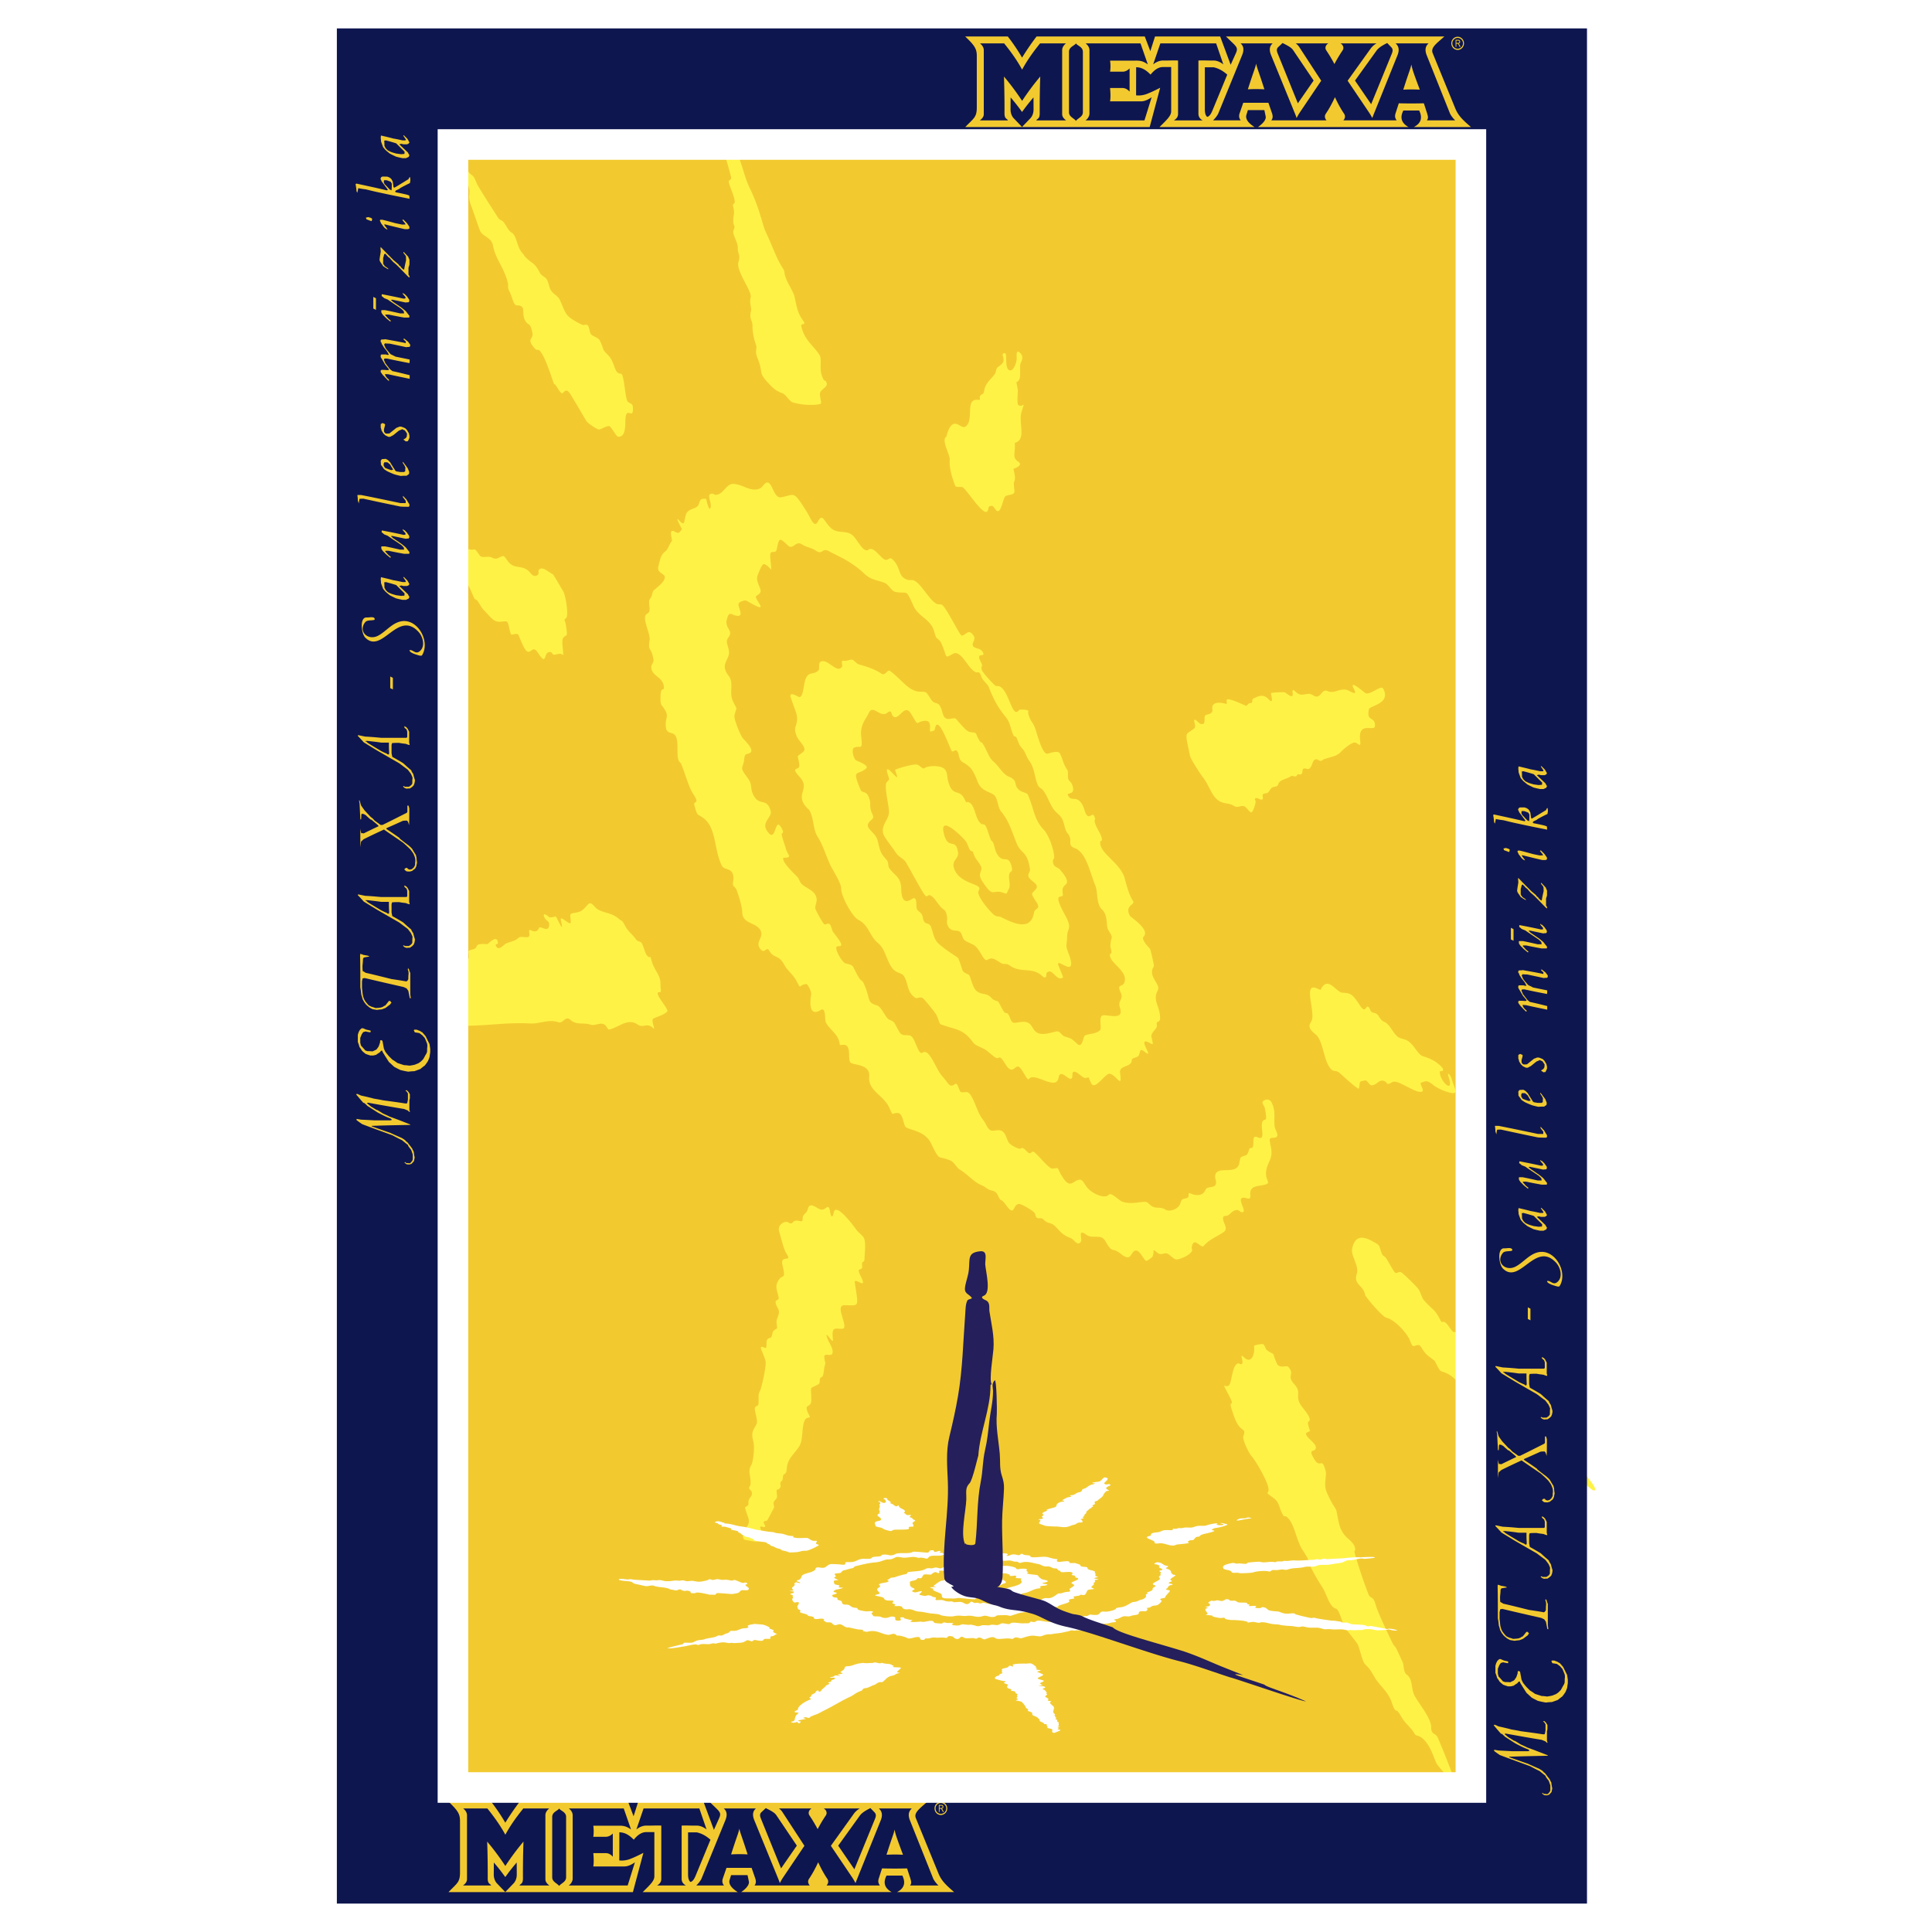
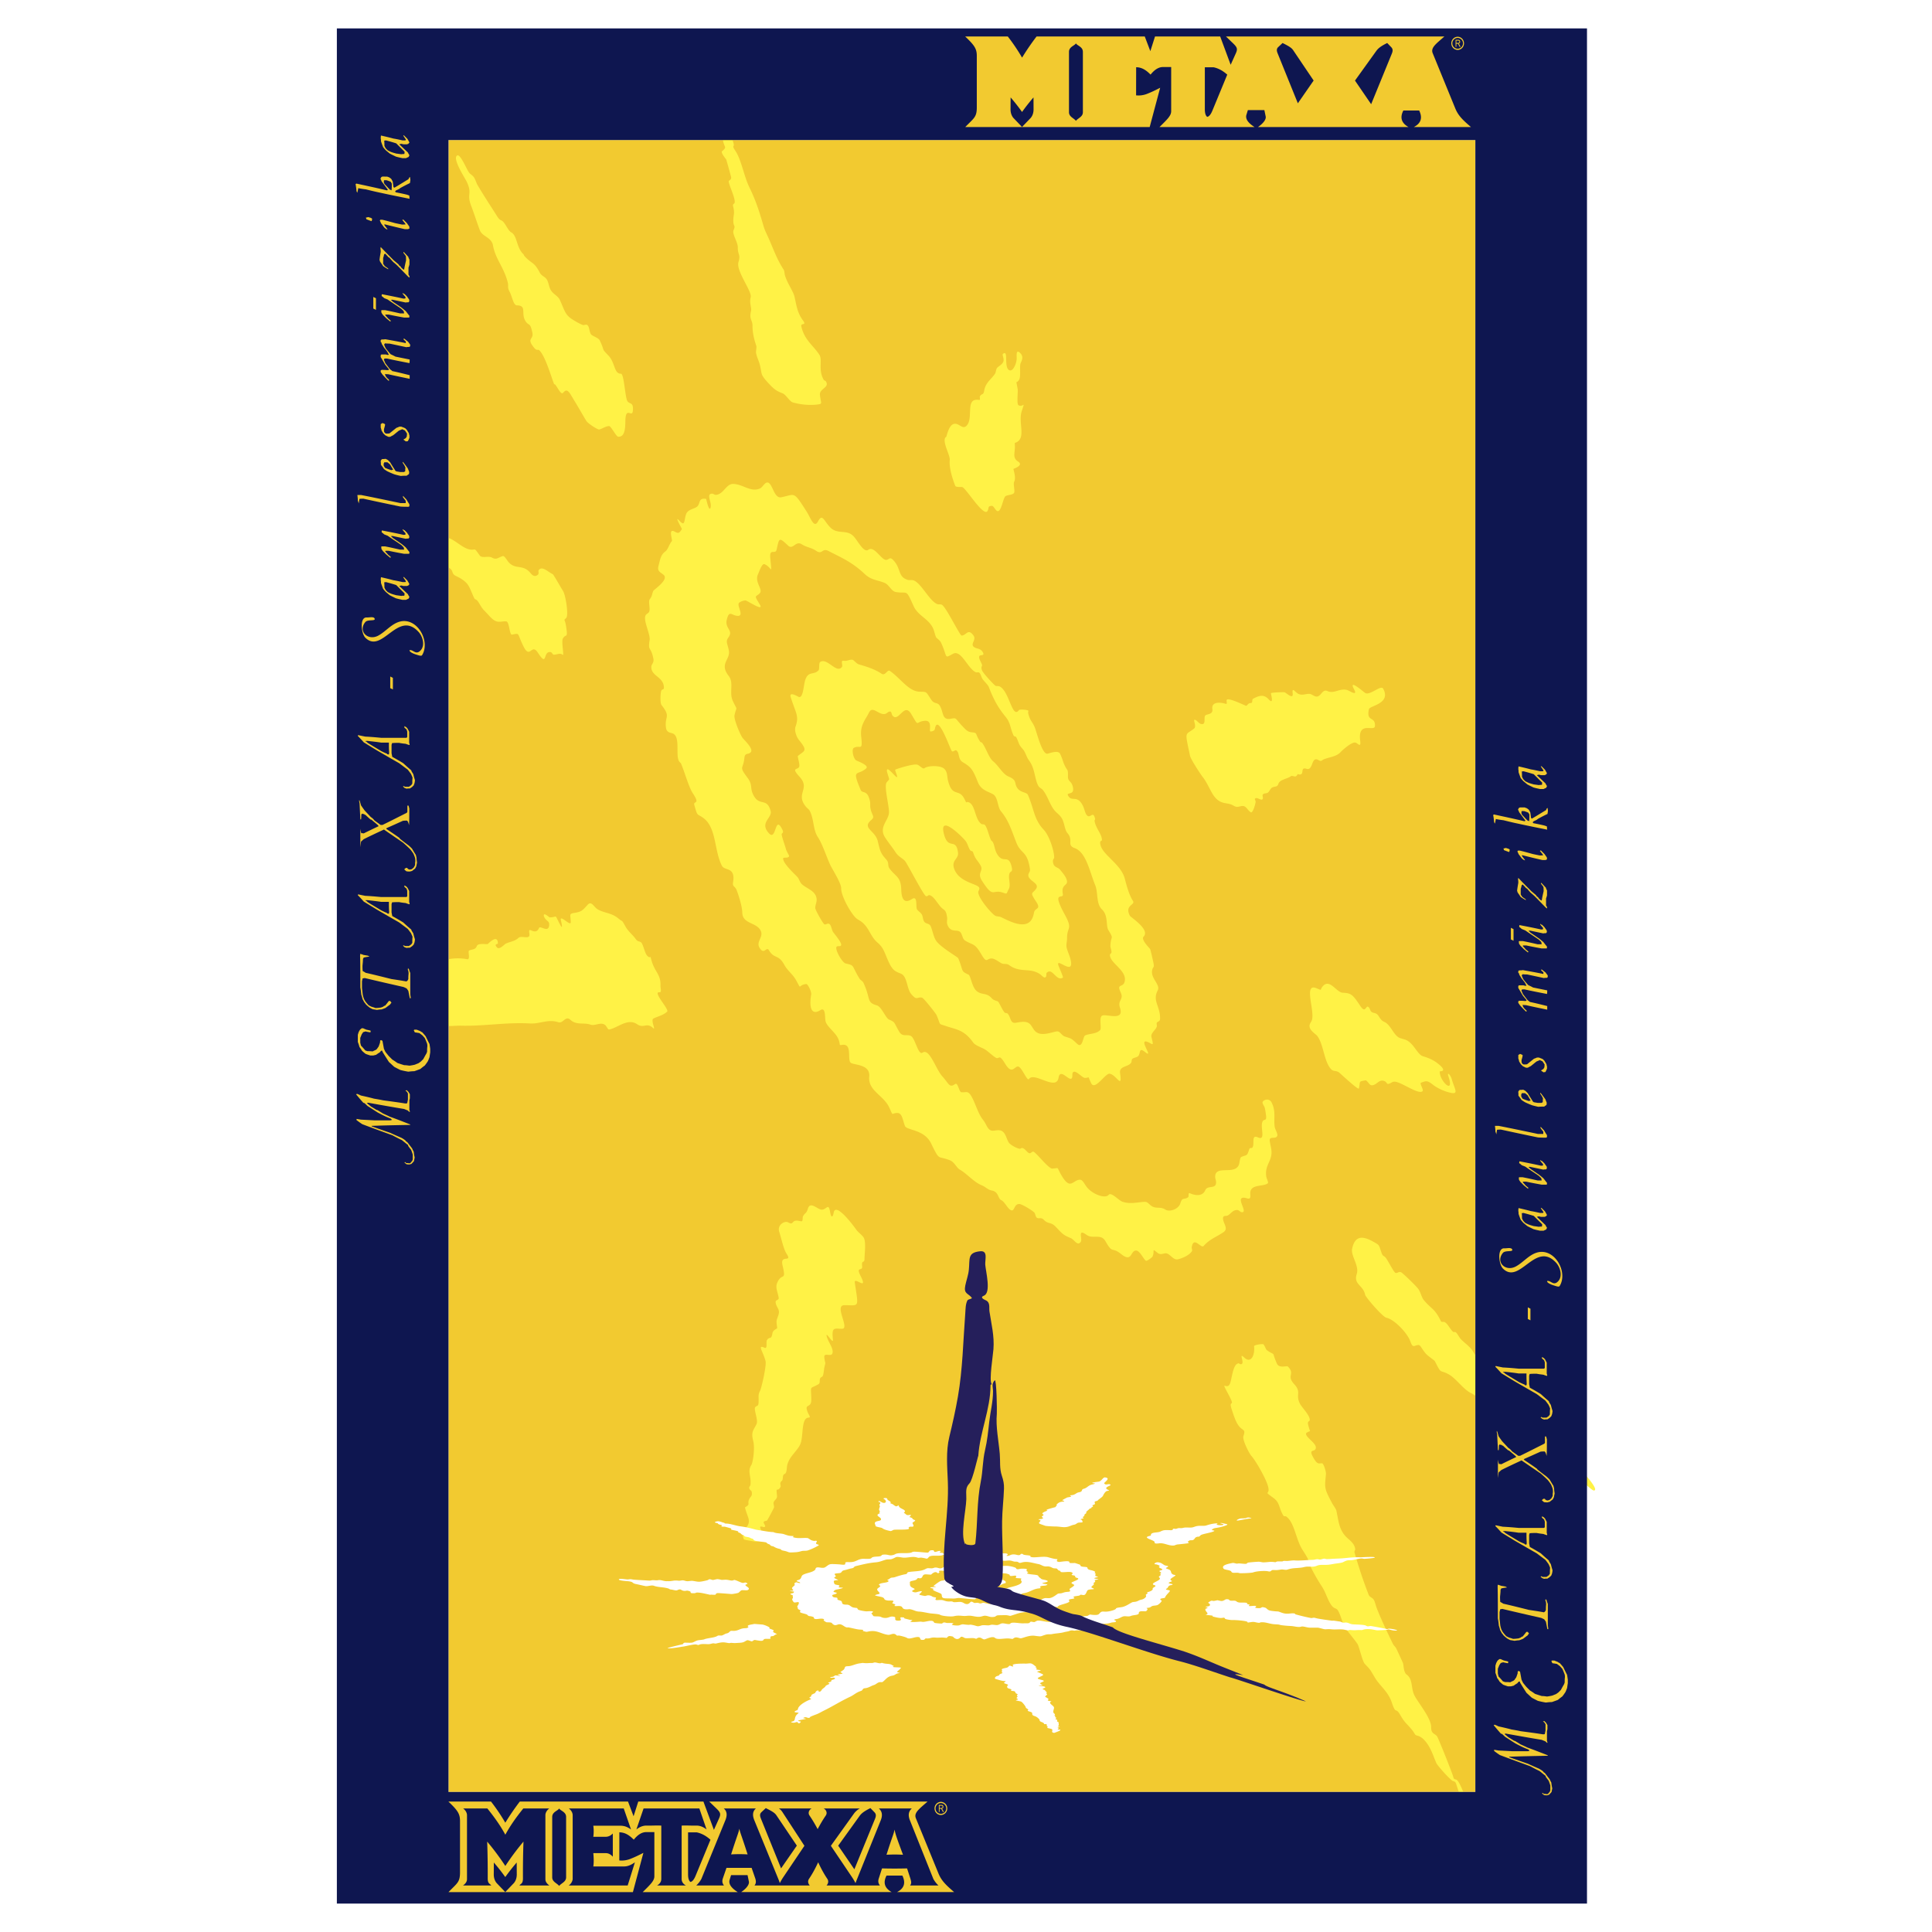
<svg xmlns="http://www.w3.org/2000/svg" width="2500" height="2500" viewBox="0 0 192.756 192.756">
  <path fill-rule="evenodd" clip-rule="evenodd" fill="#fff" d="M0 0h192.756v192.756H0V0z" />
  <path fill-rule="evenodd" clip-rule="evenodd" fill="#f2ca30" d="M44.745 13.971h102.452v164.814H44.745V13.971z" />
  <path d="M61.673 43.571c-.2-.012-.715-1.068-.903-1.062-.356.011-.646.256-.982.342-.144.037-1.129-.594-1.291-.858-.379-.618-.735-1.273-1.131-1.912-.54-.87-.733-1.445-1.177-.898-.218.268-.553-.54-.804-.821-.025-.029-.086.003-.112-.064-.309-.798-.885-2.799-1.463-3.344-.154-.146-.229.104-.526-.264-.803-.99-.021-.779-.168-1.489-.227-1.096-.341-.639-.673-1.142-.512-.776.166-1.567-.86-1.593-.381-.01-.451-.828-.755-1.389-.22-.402-.085-.544-.164-.872-.355-1.492-1.246-2.373-1.478-3.717-.142-.822-1.062-.868-1.307-1.507-.31-.806-.558-1.631-.872-2.449-.472-1.229.139-1.132-.423-2.363-.175-.385-1.486-2.35-.977-2.654.334-.2.976 1.467 1.221 1.743.129.146.311.22.453.428.155.226.232.554.376.798.62 1.051 1.307 2.089 1.95 3.106.312.493.376.283.629.572.245.279.494.868.757 1.01.635.34.505 1.512 1.224 2.188.042.04.063.136.121.199.741.808.934.525 1.516 1.641.2.384.562.375.75.771.123.259.164.565.278.832.231.542.762.655.982 1.138.499 1.091.505 1.469 1.293 1.959.312.193.642.386.978.52.177.07.343-.14.514.062.163.191.142.6.305.857.124.196.756.353.883.622.591 1.239.084.692.873 1.52.673.706.544 1.827 1.242 1.804.306-.011.411 2.307.628 2.706.213.391.636.056.563.974-.064.807-.737-.554-.752 1.087-.009.866-.106 1.556-.718 1.519zm19.816-3.207c-.714.087-1.603.006-2.372-.208-.35-.097-.685-.779-1.036-.913-.641-.245-.875-.413-1.562-1.177-.702-.78-.468-.764-.728-1.742-.093-.348-.392-.944-.362-1.25.07-.738.081-.279-.168-1.215-.108-.406-.189-.931-.182-1.312.013-.668-.36-.619-.146-1.532.071-.303-.192-.781-.035-1.364.154-.575-1.485-2.622-1.222-3.497.238-.79-.079-.735-.065-1.456.011-.564-.593-1.333-.418-1.747.21-.498-.01-.3-.027-.85-.025-.781.193-.669-.042-1.603-.005-.117.103-.161.145-.222.222-.326-.669-2.049-.557-2.215.073-.106.291-.144.225-.422-.016-.065-.453-1.67-.484-1.724-.038-.067-.562-.691-.419-.818.596-.53.171-.276.067-1.33-.048-.49.215-.067-.064-.906-.178-.534-.092-.556.236-.495.649.118.668 1.181.883 1.826.202.605-.232.182.212.855.614.932.849 2.518 1.398 3.642.63 1.291.955 2.298 1.379 3.751.127.435.229.66.389 1 .572 1.214.915 2.345 1.646 3.453.088.133.085.392.126.541.229.832.827 1.582.964 2.176.206.896.262 1.567.841 2.356.422.576-.261.194-.163.607.33 1.383 1.16 1.848 1.798 2.815.346.523-.146 1.477.432 2.499.055.098.149.059.22.165.409.621-.665.715-.594 1.342.104.91.314.893-.315.97zM56.146 65.341c-.272-.256-.63.013-.922-.024-.078-.01-.161-.23-.267-.251-.855-.166-.266 1.61-1.302.04-.643-.974-.764.74-1.437-.636-.678-1.386-.314-1.292-1.134-1.154-.266.045-.256-1.272-.567-1.316-.377-.054-.719.142-1.117-.06-.354-.179-.695-.64-1.066-1.005-.472-.464-.562-1.035-.933-1.155-.145-.047-.441-1.104-.781-1.518-.331-.404-.798-.635-1.146-.806-.459-.225-.216-.498-.599-.755-.259-.175-.527-.189-.777-.521-.403-.536-.819-1.356-1.313-1.47-.45-.104-.257.051-.493-.654-.192-.576-1.988-1.359-2.398-1.712-.382-.328-2.426-1.565-2.512-2.326-.019-.17 2.891 1.344 3.023 1.392.199.072.367-.523.696-.104.285.364.8 1.243 1.12 1.331.375.103.914-.046 1.303.235.202.146.839.751 1.043.772.717.076 1.481 1.008 2.273 1.171.681.14.374-.322 1.025.607.211.301.875.017 1.2.202.501.284.661-.031 1.104-.143.173-.043.405.413.564.595.706.81 1.43.167 2.192 1.095.277.337.466.349.691.208.219-.138.049-.376.128-.492.329-.483.954.195 1.414.403.059.026.921 1.532 1.017 1.676.258.392.571 2.409.325 2.673-.318.344-.155.019-.035.769.227 1.432-.002.731-.312 1.312-.155.293.145 1.764-.007 1.621zm43.319-14.37c-.189-.113-.332-.529-.533-.503-.41.054-.23.132-.389.479-.348.772-2.143-2.236-2.539-2.352-.129-.037-.631.05-.702-.134-.335-.864-.613-1.837-.545-2.562.046-.491-.696-1.663-.464-2.213.027-.065.105-.053.133-.149.162-.573.389-1.322.934-1.253.4.051.698.537 1.042.223.8-.731-.186-2.841 1.269-2.608.199.032.027-.257.109-.382.203-.311.33-.04.416-.558.133-.796.754-1.163 1.084-1.684.078-.125.086-.399.184-.545.135-.204.709-.413.666-.851-.043-.433-.217-.544.061-.641.396-.138-.043 1.499.533 1.707.348.126.67-.633.709-1.106.021-.267-.111-1.055.336-.633.477.449.064.914.029 1.125-.068.401.059 1.26-.121 1.556-.316.52-.33-.189-.143.943.045.271-.113 1.471.074 1.591.461.295.713-.562.33.607-.35 1.074.371 2.486-.396 3.027-.344.242-.299-.068-.285.512.014.616-.264 1.108.309 1.475.621.398-.426.711-.447.74-.037.05.293.856.064 1.286-.125.235.135 1.006-.037 1.148-.225.187-.559.139-.82.285-.256.144-.428 1.728-.861 1.47zm25.328 30.069c-.359-.214-.445-.673-.883-.622-.357.042-.465.187-.857-.046-.377-.225-.723-.19-1.09-.309-1.051-.34-1.182-1.543-1.992-2.575-.195-.248-1.166-1.722-1.242-2.08-.541-2.577-.496-2.003.408-2.722.254-.202-.084-.831.021-.868.176-.062.422.342.627.401.637.185.24-.703.498-.861.221-.135.75-.084.674-.612-.115-.777.838-.685 1.32-.528.215.069.061-.242.111-.382.102-.279 1.627.463 1.908.574.127.05.211-.269.461-.263.293.007.096-.351.273-.439.453-.224.996-.536 1.535.052.59.644.215-.531.238-.599.023-.073 1.246-.12 1.357-.093.146.034.883.77.811.131-.078-.694.213-.182.51-.005.414.246.805.002 1.182.037.197.018.43.229.637.261.516.077.586-.795 1.152-.539.668.3 1.223-.335 1.977-.102.195.06 1.068.662.674-.062-.643-1.181.996.306 1.127.365.502.226 1.549-.852 1.771-.443.814 1.497-1.342 1.692-1.422 2.041-.297 1.323.656.671.6 1.685-.035.617-1.727-.556-1.475 1.441.104.822-.234.242-.498.207-.361-.048-1.223.704-1.453.953-.426.459-1.1.491-1.646.709-.322.129-.215.276-.598.07-.705-.377-.473 1.111-1.166.887-.643-.208-.188.556-.65.57-.225.007-.146-.151-.326.114-.146.212-.424-.075-.6.07-.287.238-1.092.317-1.217.733-.115.386-.387.23-.652.398-.156.099-.236.356-.389.479-.156.125-.402.037-.529.218-.053.073.053.309.008.41-.127.285-.582-.252-.785-.002-.037.046.082.208.07.32-.025.222-.281 1.144-.48 1.026zm-59.644 21.522c-.63-.594-.922.082-1.588-.377-.949-.654-1.988.414-2.803.527-.111.016-.238-.334-.388-.451-.44-.338-1.001.135-1.475-.037-.623-.225-1.391.084-1.987-.479-.355-.336-.605.053-.849.191-.255.146-.345.029-.629-.021-.934-.172-1.645.248-2.547.197-2.36-.137-4.559.279-6.87.221-.644-.016-1.203.105-1.893-.031-.444-.086-.898-.201-1.352-.217-.181-.008-.314.33-.501.139-.3-.305-.109-.998-.6-1.029-.589-.037-.02.373-.036.77-.012.303-1.746-1.303-1.553-.492.035.148.263.625.161.701-1.018.75-.507-.494-.554-.564-.253-.385-.689-.066-.894-.928-.13-.547.38-.139.469-.129.395.041.769-.629 1.037-.945.562-.664.845-.844 1.571-1.096.136-.174-.375-.814-.362-.977.06-.762.794-.1 1.079-.545.786-1.241 2.684-1.549 4.01-1.292.381.074.05-.789.206-.863.295-.14.633-.068.767-.439.117-.322.805-.175 1.083-.204.038-.004 1.012-1.092 1.026-.047 0 .06-.432-.003-.094.376.249.28.722-.301.88-.375.439-.206.908-.229 1.269-.579.252-.245 1.025.144 1.089-.241.025-.15-.071-.413-.007-.513.099-.155.664.48.964-.232.118-.281.998.584 1.015-.353.007-.387-.364-.324-.538-.845-.053-.432.538.144.578.143.873-.004.413-.446 1.086.792.313.575.021-.58.021-.592.008-.423 1.018.753 1.004.27-.021-.776-.204-.82.353-.914.725-.122.792-.218 1.322-.803.402-.444.613.208 1.006.441.666.396 1.357.329 2.055.902.541.445.285.041.739.844.274.486.679.761 1.013 1.23.253.356.459.125.631.468.208.417.316 1.124.633 1.294.292.156.139-.22.297.344.34 1.211.949 1.4.903 2.541-.01.248.149.686-.109.658-.717-.076 1.013 1.711.772 1.932-.396.365-.906.461-1.363.682-.311.153.285 1.262-.047.947zm79.64 6.477c-.539-.102-1.307-.406-1.85-.836-.574-.451-.682-.348-1.158-.182-.188.064.285.697.152.84-.381.412-2.16-.949-2.818-.945-.234 0-.404.225-.656.227-.074.002-.156-.195-.266-.25-.641-.324-.824.451-1.391.379-.182-.023-.412-.518-.582-.484-.748.145-.463.078-.645.809-.049.197-1.9-1.547-1.998-1.611-.393-.26-.566.041-.945-.531-.561-.848-.625-2.355-1.223-3.117-.141-.18-.889-.59-.738-1.119.053-.189.193-.297.242-.533.211-1.031-.84-3.592.408-3.1.719.283.266.203.705-.244.666-.68 1.326.674 1.934.703.824.041.977.137 1.756 1.316.535.811.553-.1.801.1.275.223.08.484.564.596.479.109.406.35.771.729.135.139.297.16.463.287.516.398.807 1.291 1.355 1.49.467.168.715.119 1.203.648.312.338.711 1.043 1.041 1.15.545.176 1.055.344 1.623.812.938.771.113.705.111.717-.064.947 1.508 2.434.859.492-.164-.49.207-.182.348.328.247.89.709 1.476-.066 1.329zm5.217 2.109c-.676-.637-1.6-1.094-2.309-1.607-.717-.518.328-.598.68-.373.324.207.688.938 1.035.912.481-.035.766 1.229.594 1.068zm-32.496 14.495c-.486.107-.807-.639-1.242-.602-.271.025-.492.195-.807-.062-.613-.506-.205-.166-.484.408-.027.057-.555.467-.652.4-.227-.156-.592-.979-.941-1.016-.572-.061-.418 1.002-1.221.562-.166-.092-.357-.264-.551-.395-.689-.463-.639.105-1.314-1.09-.465-.822-1.254-.182-1.896-.648-.957-.691-.357.441-.584.719-.35.432-.605-.24-1.012-.404-.693-.281-.797-.393-1.465-1.107-.506-.539-.773-.242-1.209-.717-.279-.303-.568-.01-.742-.256-.088-.123-.1-.369-.215-.477-.246-.232-1.197-.816-1.465-.832-.539-.033-.477.736-.814.627-.357-.115-.633-.85-1.018-1.023-.312-.141-.232-.826-.92-.951-.43-.078-.621-.371-1.037-.535-.742-.293-1.458-1.152-2.164-1.553-.333-.189-.518-.744-.986-.93-1.263-.5-.982.146-1.878-1.688-.691-1.414-2.433-1.281-2.609-1.74-.224-.584-.268-1.279-.742-1.291-.639-.016-.373.438-.819-.541-.561-1.229-2.133-1.67-2-3.088.123-1.299-1.639-1.121-1.878-1.412-.303-.369.183-1.881-.787-1.756-.438.057-.159.033-.413-.578-.288-.695-1.221-1.271-1.295-1.855-.055-.439.007-1.348-.491-1.033-.838.529-1.169-.113-.926-1.57.044-.264-.34-1.049-.491-1.033-.91.094-.402.711-1.029-.4-.342-.604-.838-.92-1.166-1.52-.587-1.08-1.003-.556-1.52-1.434-.27-.457-.477.512-.944-.256-.395-.647.459-1.075.091-1.752-.441-.811-1.802-.625-1.817-1.776-.008-.546-.311-1.575-.557-2.215-.169-.442-.438-.337-.366-.767.27-1.619-.825-1.131-1.108-1.679-.786-1.517-.525-3.781-1.844-4.76-.662-.491-.565-.077-.909-1.301-.129-.46.641.026-.158-1.184-.404-.614-.818-2.135-1.161-2.933-.046-.106-.143-.131-.217-.269-.345-.635.144-2.349-.563-2.729-.22-.118-.663-.058-.732-.605-.149-1.185.529-1.018-.441-2.254-.167-.212-.107-1.256-.022-1.437.102-.217.315.001.247-.464-.139-.933-1.234-1.009-1.246-1.872-.004-.331.293-.407.206-.862-.235-1.22-.561-.706-.374-1.831.102-.607-.7-2.03-.382-2.516.103-.158.305-.169.36-.4.08-.341-.127-.951.043-1.185.251-.346.171-.354.334-.804.053-.146 1.577-1.112 1.055-1.604-.229-.216-.665-.333-.538-.846.205-.823.253-1.18.717-1.521.251-.186.374-.733.631-1.011.089-.14-.421-1.349.31-.933.37.209.454.103.694-.276.011-.017-.828-1.455-.261-.838.604.659.453-.024.679-.648.166-.456.739-.506 1.043-.707.433-.285.099-.95.954-.812.006 0 .293 1.365.439.879.167-.554-.502-1.397.172-1.401.097 0 .232.126.351.119.804-.048 1.019-1.119 1.755-1.092.961.036 1.73.857 2.655.453.263-.114.45-.573.715-.593.541-.04.647 1.62 1.405 1.473 1.418-.275 1.183-.701 2.55 1.453.4.632.725 1.698 1.122.952.444-.832.569-.055 1.226.606.777.782 1.686.088 2.412.984.415.512.951 1.558 1.382 1.24.573-.422 1.27.975 1.744 1.01.319.024.359-.374.737.019.819.851.427 1.661 1.445 1.975.175.054.332-.002.504.031.779.151 1.638 2.068 2.44 2.385.14.055.281.003.438.054.397.128 1.815 3.09 1.999 3.089.458-.002.641-.768 1.188 0 .314.442-.373.841.055 1.15.271.196.629.104.859.493.277.47-.322.189-.355.467-.031.241.215.544.293.827.033.119-.154.17.002.55.117.286 1.217 1.476 1.35 1.526.139.053.283-.011.447.085.941.55 1.217 3.252 1.879 2.34.074-.104.852-.04.932.055.039.047-.037.131-.01.244.178.775.402.814.646 1.392.201.475.711 2.678 1.254 2.661.148-.005 1.076-.412 1.279.002.352.718.26.91.719 1.607.115.175.057.579.072.766.037.398.338.367.473.868.289 1.07-.859.443-.377 1.06.357.456.855-.186 1.395.892.158.317.223.807.438.983.338.278.578-.539.779.313.021.088-.072.112-.053.225.139.771.717 1.282.736 1.877.004.122-.172.081-.178.234-.047 1.153 2.029 2.053 2.451 3.62.189.704.426 1.637.816 2.228.283.43-.863.401-.309 1.483.086.168 2.088 1.4 1.359 2.107-.24.298.58 1.099.662 1.215.051.072.312 1.267.312 1.268.135.637.027.425-.078.75-.283.867.846 1.521.525 2.123-.555 1.041.285 1.598.236 2.842-.012.275-.246.234-.328.389-.035.068.023.227.006.342-.057.336-.645.67-.535 1.08.293 1.121.074.602-.492.445-.775-.213.805 1.805-.17 1.023-.604-.482-.418.125-.637.393-.16.197-.43.148-.623.32-.068.061-.035.279-.111.383-.32.443-1.207.297-1.098 1.035.248 1.674-.373.141-1.043.053-.436-.059-1.463 1.719-1.838.949-.42-.857-.057-.521-.637-.535-.285-.008-.99-.924-1.211-.51-.057.107-.002.365-.068.506-.225.482-1.166-1.059-1.34-.016-.229 1.377-2.432-.633-2.953.133-.18.264-.707-1.186-1.072-1.244-.334-.055-.551.686-1.086.033-.223-.273-.416-.711-.666-.904-.154-.119-.275.092-.434.014-.32-.156-.779-.635-1.125-.848-.275-.172-.965-.389-1.18-.689-.924-1.299-1.714-1.299-2.704-1.641-.832-.289-.488-.01-.946-1.082-.086-.201-1.306-1.736-1.465-1.762-.53-.086-.481.338-1.067-.352-.448-.527-.392-1.748-1.004-2.023-.472-.213-.788-.223-1.206-1.096-.448-.934-.49-1.451-1.146-2.009-.614-.521-.768-1.193-1.264-1.762-.298-.342-.483-.414-.765-.594-.523-.335-1.618-2.263-1.604-3.055.01-.537-.884-1.896-1.102-2.369-.393-.854-.766-2.059-1.235-2.77-.471-.713-.372-1.749-.788-2.581-.09-.182-.265-.273-.404-.445-1.071-1.323.494-1.755-.629-2.98-.876-.955-.197-.65-.036-.985.102-.212-.187-1.042-.126-1.091.644-.533 1.033-.463.11-1.586-.271-.33-.477-.976-.35-1.323.396-1.091.007-1.377-.478-2.964-.189-.621.748-.026.819-.009.454.104.454-1.211.645-1.737.312-.862.816-.436 1.291-.896.158-.154.019-.742.189-.857.695-.47 1.644 1.229 2.171.484.115-.162-.178-.662.163-.607.364.058.557-.141.88-.1.145.019.387.388.648.463.703.204 1.563.458 2.266.933.367.246.57-.454.819-.285 1.029.699 1.859 2.029 2.939 2.074.776.033.607-.087 1.206.819.272.412.59.239.793.515.444.606.21 1.521 1.098 1.373.684-.115.394-.118 1.217.747.354.371.519.553.874.591.698.074.315.081.877.933.061.09.146.051.209.134.395.524.658 1.474 1.084 1.825.498.409.812 1.015 1.283 1.377.293.227.84.267.945.806.201 1.051 1.086.807 1.252 1.182.607 1.366.586 2.431 1.58 3.476.508.534 1.01 1.962 1.041 2.734.006.149-.133.198-.127.388.023.68.477.554.732.881.207.265.633.724.674 1.142.043.451-.602.301-.414 1.279.082.588-1.174-.475.174 2.003.867 1.591.227 1.172.244 2.427.004.284-.117.622-.033.94.098.375.281.733.381 1.141.418 1.722-1.402-.189-1.23.531.047.197.539 1.236.465 1.283-.672.426-1.039-1.07-1.619-.469-.055.057-.004.258-.061.365-.145.273-.43-.131-.635-.262-1.025-.656-1.928-.074-3.033-.872-.305-.222-.502-.042-.799-.204-.297-.164-.656-.452-.939-.464-.537-.023-.479.548-1.02-.368-.682-1.16-.754-.909-1.617-1.398-.267-.151-.27-.459-.442-.775-.242-.444-.875-.008-1.242-.601-.274-.441-.092-.623-.145-.981-.107-.726-.242-.65-.552-.943-.377-.355-.815-1.244-1.241-1.254-.108-.003-.201.181-.337.083-.277-.201-1.699-2.95-2.02-3.426-.216-.321-.656-.43-.986-.93-.325-.493-.713-.972-1.037-1.463-.706-1.071.378-1.722.377-2.54-.001-.737-.519-2.623-.228-2.982.339-.418.286-.105.025-1.075-.115-.852 1.155 1.031 1.006.441-.047-.188-.151-.402-.189-.622-.005-.031 1.818-.638 2.228-.499.234.08.538.483.715.336.307-.254 1.627-.306 1.988.1.309.348.237.711.338 1.121.433 1.768 1.08.752 1.637 1.839.325.634.05.237.406.341.697.202.628 1.722 1.289 2.166.131.087.281-.027.404.169.24.389.332.958.549 1.426.049.104.15.123.217.268.146.32.174.716.35 1.048.65 1.219 1.18-.036 1.51 1.401.119.518-.109.383-.205.588-.203.434.148 1.15-.078 1.575-.275.517-.125.548-.604.382-1.074-.372-.902.653-2.072-1.172-.541-.842.176-.956-.146-1.532-.312-.558-.5-.57-.73-1.259-.104-.31-.198-.068-.346-.327-.206-.359-.218-.64-.503-.96-.534-.6-2.612-2.576-2.067-.554.435 1.615 1.205.264 1.393 1.82.08.654-.747.747-.345 1.703.541 1.287 2.332 1.399 2.462 1.793.066.198-.111.302-.096.48.057.635 1.338 2.114 1.682 2.305.203.112.396.051.621.163.848.417 2.012 1.002 2.734.528.266-.172.443-.524.518-.971.094-.563.771-.28.205-1.138-.635-.961-.381-.739-.01-1.235.438-.586-.768-.805-.756-1.388.004-.225.205-.321.162-.607-.277-1.876-.889-1.455-1.352-2.626-.51-1.294-.748-2.177-1.543-3.145-.363-.444-.275-1.376-.781-1.688-.428-.265-1.186-.375-1.514-1.194-.51-1.273-.653-1.498-1.488-1.994-.529-.315-.322-.874-.624-1.159-.191-.18-.385.282-.547-.051-.249-.508-1.375-3.69-1.638-2.114-.031.189-.298.234-.411.246-.254.027.266-1.138-.593-1.066-1.004.085-.514.721-1.365-.695-.714-1.188-1.245.92-1.863.167-.074-.09-.086-.351-.183-.384-.21-.072-.344.175-.547.224-.631.152-1.255-.877-1.614-.127-.338.706-.904 1.224-.771 2.401.174 1.537-.126.766-.742 1.118-.235.134-.058 1.077.254 1.253.109.062 1.319.491.978.795-.868.772-1.474-.063-.543 2.149.166.396.683-.081.933 1.155.042.21-.008.421.042.673.155.775.498.806.065 1.181-.941.816.405 1.009.667 2.107.214.9.257 1.175.813 1.781.364.396.131.618.341.913.61.856 1.151.799 1.187 2.133.04 1.461.671 1.189 1.079.932.596-.377.344.811.491 1.034.129.195.338.279.484.52.111.183.1.519.236.709.184.255.504.136.648.463.195.441.27 1.026.533 1.432.413.637 2.162 1.634 2.208 1.744.555 1.32.215 1.275 1.022 1.64.237.107.337 1.234.821 1.641.523.439.971.121 1.5.717.254.285.58.23.678.385.205.324.367.746.6 1.029.096.117.225.008.344.156.289.357.232.92.717.887.33-.025 1.109-.295 1.516.16.146.166.277.441.449.635.576.648 1.742.105 2.211.057.301-.031.443.398.793.516.645.219.584.127 1.207.715.572.539.572-.732.818-.834.482-.199 1.072-.123 1.475-.512.189-.186-.127-1.229.193-1.443.369-.25 2.27.611 1.799-.797-.217-.648.189-.738.168-1.195-.012-.268-.283-.609-.244-.844.041-.244.508-.096.566-.711.098-1.035-1.473-1.702-1.494-2.509-.004-.132.145-.133.156-.295.012-.176-.115-.444-.107-.65.043-1.037.385-.577-.205-1.546-.264-.432.006-1.453-.629-2.051-.609-.575-.381-1.685-.678-2.414-.578-1.413-.9-3.3-2.064-3.72-.822-.297-.07-.774-.721-1.504-.256-.288-.289-.998-.533-1.432-.215-.385-.529-.543-.781-.863-.459-.586-.676-1.457-1.145-2.01-.129-.15-.33-.192-.453-.427-.354-.664-.309-1.658-.873-2.449-.295-.415-.25-.484-.502-.96-.119-.224-.324-.373-.467-.629-.137-.246-.211-.567-.359-.804-.059-.092-.184-.009-.252-.153-.365-.777-.264-1.216-.812-1.885-.764-.933-1.186-1.731-1.664-2.964-.082-.208-.5-.596-.637-.811-.098-.156-.152-.448-.287-.588-.117-.122-.25 0-.391-.071-.808-.409-1.445-2.274-2.254-1.83-.932.512-.501.353-1.2-1.131-.116-.245-.441-.425-.484-.52-.12-.262-.166-.565-.278-.833-.428-1.018-1.519-1.281-1.965-2.275-.82-1.828-.57-1.187-1.786-1.409-.436-.08-.644-.697-1.085-.896-.66-.297-1.324-.255-1.996-.888-1.296-1.222-2.343-1.642-3.641-2.312-.639-.331-.576.432-1.231-.02-.463-.318-.937-.332-1.42-.642-.624-.399-.873.593-1.363.13-.926-.873-.883-.77-1.146.398-.123.546-.73-.199-.633.84.175 1.87.155.905-.581.614-.25-.099-.53.757-.647 1.017-.368.816.567 1.51.16 1.905-.404.392-.583.109.018 1.095.489.801-1.259-.405-1.43-.397a1.23 1.23 0 0 0-.605.21c-.358.226.549 1.347-.16 1.329-.628-.016-.841-.646-1.097.381-.22.886.693 1.042.168 1.765-.317.436-.089.606.041 1.327.162.894-.981 1.291-.019 2.518.551.702.011 1.646.416 2.505.501 1.065.375.432.164 1.422-.085.402.585 1.977.811 2.264.181.231 1.151 1.117.792 1.444-.273.25-.566-.014-.624.595-.105 1.112-.577.741.312 1.921.545.725.24.966.545 1.634.61 1.336 1.375.26 1.77 1.69.19.689-1.154 1.154-.17 2.227.767.835.564-1.953 1.34-.363.192.394-.102.298-.068.506.057.354.309.997.424 1.435.055.209.325.642.318.681-.048.286-.584.092-.596.241-.041.517 1.274 1.675 1.457 1.901.112.14.188.402.32.577.383.503 1.524.693 1.565 1.624.013.295-.134.514-.14.84-.004.22.8 1.604.914 1.643.172.06.332-.18.526-.011.153.134.188.491.323.748.072.137.973 1.148.805 1.372-.119.159-.454-.05-.471.232-.022.397.617 1.488.942 1.564.959.222.527.137 1.383 1.516.103.164.3.217.404.443.734 1.607.262 1.914 1.327 2.223.469.135.868 1.256 1.2 1.406.669.301.443.229 1.03 1.225.323.549.786.217 1.164.42.431.23.72 1.957 1.157 1.662.704-.477 1.312 1.645 1.98 2.373.636.693.692 1.186 1.26.766.3-.221.389.785.636.811.541.059.687-.309 1.196.789.293.635.555 1.469.967 1.969.348.424.43.994.869 1.074.363.066.914-.297 1.301.338.162.266.24.646.424.885.193.254 1.006.666 1.139.568.361-.268.668.506.941.463.139-.02.238-.229.393-.135.344.203 1.479 1.686 1.836 1.666.766-.041.373-.252.92.678.9 1.527 1.119.469 1.826.432.297-.016.48.473.734.777.559.672 1.801 1.156 2.145.732.256-.314 1.025.576 1.381.689.84.271 1.477.033 2.25.01.268-.008.432.289.697.445.451.264.834.008 1.334.328.424.271 1.32-.047 1.492-.623.203-.672.373-.312.781-.615.088-.064-.025-.482.158-.398.555.25 1.279.336 1.547-.297.24-.568 1.16-.014 1.074-.889-.014-.127-.082-.268-.086-.418-.033-1.273 1.947-.158 2.367-1.234.076-.199.092-.701.236-.771.52-.252.562-.002.789-.756.072-.244.258-.059.346-.223.207-.391-.158-1.289.533-.977.766.346.271-.855.41-1.451.123-.518.475-.051.398-.723a7.828 7.828 0 0 0-.121-.748c-.041-.188-.285-.467-.223-.611.109-.25.662-.4.889.035.453.867.211 1.602.309 2.404.039.309.344.729.26.941-.152.383-.811-.033-.746.5.041.352.164.727.176 1.074.031.99-.689 1.361-.523 2.486.033.219.254.586.15.67-.469.389-1.854.012-1.744 1.123.078.799-.486.131-.865.369-.363.229.652 1.51-.029 1.387-.109-.02-.252-.207-.381-.211-.467-.021-.627.338-.971.543-.152.09-.436-.035-.471.232-.062.498.594 1.053.055 1.426-.701.484-1.393.695-1.988 1.379-.27.311-.998-1.045-1.195.141-.014.08.078.285.031.367-.258.437-1.002.738-1.418.83zm-42.134 28.164c-.043.004-1.132-.178-1.151-.219-.495-1.084.71-1.074.456-2.086-.042-.166-.4-1.084-.338-1.121.619-.369.13-.293.439-.875.1-.188.297-.25.218-.66-.027-.141-.201-.178-.248-.361-.041-.156.101-.195.12-.352.104-.836-.322-1.32.079-1.953.207-.326.366-1.811.201-2.408-.257-.936.063-1.129.329-1.697.187-.398-.298-1.451-.138-1.672.149-.205.32-.043.339-.463.029-.613-.072-.768.152-1.188.131-.246.664-2.518.542-2.975-.254-.957-.854-1.656-.09-1.311.318.143.113-.59.236-.77.289-.424.422.057.55-.707.051-.305.483-.422.47-.508-.121-.82-.071-.693.121-1.281.195-.6-.223-.729-.28-1.279-.027-.254.351-.18.306-.449-.094-.57-.348-.994-.158-1.459.46-1.129.946-.072.542-1.771-.278-1.168 1.037-.197.396-1.168-.296-.449-.527-1.58-.72-2.158-.242-.723.554-1.15.885-.961.524.297.351-.131.784-.17.162-.016.338.037.514.062.221.029.098-.334.194-.516.183-.344.318-.215.48-.752.233-.775.977.105 1.37.109.509.004.676-.738.843.223.127.74.298.428.356.082.176-1.053 1.785 1.031 2.237 1.666.231.324.523.484.734.777.297.412.107 1.658.107 2.129.001.559-.317.051-.236.77.063.557-.678-.053-.148.98.792 1.551-.684-.004-.586.652.383 2.598.477 2.246-1.039 2.252-1.063.006.587 2.35-.238 2.354-.73.004-1.054-.252-.904 1.07.065.578-.752-.904-.623-.332.121.533.641 1.123.594 1.615-.055.584-.908-.107-.829.529.091.725.159.338.022.887-.068.273-.068.641-.169.918-.048.133-.212.117-.275.27-.092.217.044.449-.173.576-.945.551-.716.018-.707 1.553.006.924-.762.275-.338 1.285.096.229.33.484.072.492-.791.025-.478 1.951-.852 2.703-.354.713-1.063 1.16-1.279 2.027-.051.205-.037.523-.122.73-.113.277-.28.041-.319.523-.035.449-.128.215-.243.531-.035.098.062.32.009.41-.354.598-.451-.186-.347.877.033.338-.3.414-.349.707-.02.115.084.344.046.465-.038.119-.622 1.199-.674 1.268-.084.109-.288.021-.356.191-.034.086.198.344.144.432-.098.16-.354-.076-.483.031-.058.047.118.312.074.387-.087.141-.338-.01-.373.197-.05.321.704.817-.176.892zm83.638-5.096c-.195.008-1.625-1.367-1.709-1.504-.08-.133-.139-.334-.223-.508-.24-.49-1.312-.885-1.697-1.197-.258-.211-.496-.547-.752-.771-.354-.312-.893-.186-1.236-.258-.408-.086-1.096-.758-1.58-1.068-.883-.564-1.125-.764-1.877-1.789-.811-1.105-1.16-.354-1.797-1.166-.729-.928-.688-1.109-1.404-1.473-.768-.387-1.471-1.453-2.189-1.852-.965-.535-.695.064-1.387-1.307-.059-.119-.709-.516-.945-.807-.629-.777-.439-.949-1.066-.73-.336.117-.363-.371-.582-.762-.521-.932-1.637-1.934-2.234-2.043-.398-.072-2.094-2.076-2.135-2.287-.189-.986-1.184-1.023-.84-2.08.27-.828-.607-1.82-.459-2.523.32-1.5 1.25-1.207 2.262-.615.459.268.402.221.656.977.146.443.232.287.434.537.232.287.812 1.477.982 1.516.188.045.348-.182.564-.059.207.117 1.535 1.396 1.736 1.701.197.299.32.824.492 1.033.805.98 1.08.803 1.738 2.148.07.109.234.039.314.062.311.09.572.688.871.969.102.096.205-.018.324.094.168.16.303.475.477.66.34.363.947.766 1.213 1.23.475.828 1.564 1.904 2.211 2.568.25.258.465.576.734.777.182.135.387.178.566.387.133.152.182.521.336.676.234.234.5.176.762.422.115.107.15.406.256.6.037.068.441.543.514.613.51.479 1.023 1.098 1.57 1.689 1.004 1.092 2.281 1.93 3.145 3.346.029.052 2.711 2.771 1.955 2.794zm-12.91 31.08c-.549-.783-.502-.85-.824-1.812-.094-.285-.246-.23-.379-.316-.299-.189-1.467-1.482-1.59-1.752-.188-.41-.332-.857-.541-1.291-.396-.822-.873-1.34-1.361-1.453-.27-.062-.236-.186-.447-.463-.551-.723-.756-.719-1.271-1.623-.465-.811-.408.037-.82-1.193-.379-1.141-1.184-1.654-1.695-2.508-.506-.846-.424-.768-1.004-1.369-.234-.242-.508-1.492-.697-1.926-.104-.232-.98-1.256-1.225-1.639-.361-.572-.463-1.281-.779-1.793-.117-.186-.311-.164-.473-.318-.477-.447-.68-1.396-1.096-2.025a18.049 18.049 0 0 1-1.193-2.098c-.096-.199-.127-.479-.236-.709-.191-.398-.449-.721-.674-1.141-.533-1.002-.707-2.533-1.479-3.064-.086-.059-.207.037-.291-.105-.467-.791-.318-1.252-.961-1.729-1.057-.785-.4-.271-.514-.992-.123-.773-1.295-2.777-1.688-3.197-.232-.246-.938-1.641-.811-1.988.273-.756-.104-.496-.512-1.096-.297-.436-.484-1.066-.66-1.594-.354-1.059.434-.053-.289-1.412-.943-1.783-.117-.264.164-1.262.186-.654.291-1.865.828-1.904.039-.002.088.072.154.084.609.098-.275-1.297.402-.656.664.625 1.078-.23.977-1.131-.021-.141.887-.266.941-.189.293.412.135.475.529.711.713.424.271-.02.803 1.199.229.525.99.186 1.105.305.756.775-.18.875.619 1.744.779.852.104 1.029.582 1.965.193.377.988 1.139.98 1.621-.004.148-.238.109-.176.404.205.994.377.541-.162.883-.248.346.953.963.943 1.461-.01.543-.777.037-.293.928.447.82.557.637.91.646.166.004.412.85.393 1.068-.133 1.406-.191 1.398.598 2.887.115.217.396.574.441.775.223 1.018.246 1.861.982 2.617.287.293.822.617.895 1.203.018.131-.111.188-.061.365a46.073 46.073 0 0 0 1.4 4.191c.117.303.434.264.574.627.094.24.16.529.268.801.42 1.064 1.076 2.447 1.578 3.475.082.168.236.266.34.469.023.047.662 1.412.678 1.484.074.357.068.908.354 1.115.664.479.396 1.369.803 2.129.389.73 1.656 2.244 1.641 3.109-.016.777.467.598.658 1.045.496 1.15.959 2.322 1.406 3.502.26.686.102.588.453.701.312.102 1.072 2.027.871 2.279-.012.014-.045-.012-.068-.045z" fill-rule="evenodd" clip-rule="evenodd" fill="#fff246" />
  <path d="M74.58 158.648c-.081.039-.529-.02-.6.018-.137.072-.192.166-.304.246-.048.033-.58.133-.705.125-.292-.02-.584-.049-.888-.068-.413-.025-.624-.074-.669.096-.022.084-.342.027-.505.035-.017 0-.033.018-.059.012-.307-.061-.999-.25-1.352-.219-.094.008-.065.061-.267.062-.545.008-.19-.113-.414-.193-.345-.121-.283-.029-.53-.039-.381-.018-.301-.271-.708-.072-.151.072-.37-.037-.62-.062-.179-.018-.16-.066-.267-.102-.487-.156-1.04-.113-1.445-.271-.248-.098-.617.076-.862.027-.309-.061-.599-.137-.912-.199-.471-.094-.21-.199-.717-.275-.159-.023-1.129-.064-1.001-.211.084-.096.723.031.884.023.084-.004.172-.027.276-.023.113.004.22.037.333.047.487.037.998.059 1.486.088.237.012.213-.031.379-.039.161-.006.395.035.531.004.327-.072.55.131.989.092.026-.002.057.008.094.006.479-.023.487-.104.975-.049.168.018.308-.055.474-.031.108.016.195.053.303.072.217.035.45-.051.649-.021.449.066.541.123.962.043.167-.033.341-.068.503-.115.085-.023.102-.088.215-.092.108-.002.195.064.319.07.094.006.377-.096.49-.08.52.072.194.09.695.059.428-.025.639.17.906.029.117-.062.7.27.877.287.174.018.261-.117.447.037.164.135-.417.061-.04.314.203.131.326.256.078.369zm6.985-4.398a5.53 5.53 0 0 1-.974.438c-.159.055-.449.016-.618.064-.307.09-.438.111-.885.131-.456.02-.361-.025-.691-.121-.117-.035-.373-.066-.433-.119-.145-.127-.034-.059-.349-.152a1.492 1.492 0 0 1-.377-.162c-.151-.105-.286-.023-.415-.205-.043-.061-.257-.08-.333-.199-.074-.119-1.192-.105-1.293-.291-.092-.168-.203-.096-.366-.209-.127-.088-.542-.084-.571-.182-.035-.117-.074-.045-.21-.125-.191-.113-.081-.139-.391-.234-.029-.018.003-.045.005-.062.011-.094-.74-.18-.734-.227.003-.031.08-.08-.011-.109a17.68 17.68 0 0 0-.592-.166c-.03-.004-.38.006-.354-.043.109-.197.002-.074-.285-.215-.133-.064.068-.053-.237-.125-.194-.045-.166-.066-.023-.121.281-.111.536.047.771.104.22.051-.048.072.283.088.457.02.919.215 1.396.277.547.072.91.16 1.415.297.151.041.243.055.385.076.506.07.905.176 1.449.199.065.004.125.043.176.059.283.08.692.076.884.141.29.094.469.186.879.191.299.004-.057.08.078.125.451.145.884.051 1.359.072.257.012.288.254.752.295.044.004.072-.021.124-.02.305.014-.093.24.082.322.253.116.331.073.104.208zm-4.058 8.799c-.166.016-.243.127-.365.18-.033.014-.117-.004-.163.014-.373.145.272.297-.499.264-.479-.021-.125.262-.709.186-.588-.076-.424-.133-.712.049-.093.061-.397-.143-.529-.088-.16.066-.247.164-.449.211-.181.043-.421.041-.651.059-.293.021-.461-.047-.634.008-.067.021-.43-.08-.659-.076-.224.004-.46.061-.636.104-.232.057-.2-.033-.41.004-.142.025-.25.076-.425.074-.283-.002-.636-.045-.856.035-.2.074-.088.059-.345-.002-.209-.049-1.093.186-1.336.213-.226.025-1.312.242-1.523.143-.047-.021 1.442-.367 1.505-.385.095-.029.021-.152.247-.152.196-.002.603.029.748-.02.171-.059.346-.188.563-.223.113-.018.503-.051.588-.088.297-.129.813-.139 1.16-.27.299-.113.071-.123.542-.111.152.004.346-.17.516-.205.262-.057.25-.137.397-.24.057-.041.254-.018.359-.021.464-.016.597-.256 1.112-.266.187-.004.263-.039.317-.105.054-.064-.068-.066-.064-.1.016-.139.418-.158.646-.219.029-.006.717.053.788.055.192.01.786.254.752.342-.044.115-.057.033.166.125.423.172.17.111.185.26.007.073.467.237.374.245zm13.551-10.735c-.101.02-.253-.016-.325.029-.148.09-.06.066-.04.148.045.188-1.358.084-1.54.145-.059.02-.235.133-.305.119-.333-.066-.668-.158-.811-.283-.097-.084-.66-.115-.698-.244-.004-.016.029-.029.017-.049-.071-.119-.157-.277.072-.375.168-.07.398-.057.459-.172.142-.27-.736-.395-.114-.646.086-.035-.049-.045-.046-.08.007-.088.12-.072.033-.168-.134-.146.022-.324.029-.469.002-.035-.06-.078-.056-.119.005-.059.181-.203.062-.262-.118-.057-.212-.039-.126-.109.123-.098.333.236.607.154.166-.049.114-.229.019-.307-.055-.045-.29-.139-.017-.164.29-.025.238.127.273.166.068.074.318.18.316.26-.002.143-.172.037.165.172.081.033.299.246.4.227.249-.045.147-.225.271.027.114.232.726.305.552.539-.077.105-.132.049.008.135.149.09.156.221.465.162.335-.062 0 .193-.002.201-.003.016.313.072.325.184.006.061.288.125.254.182-.044.072-.186.131-.253.205-.067.072.236.346.006.392zm16.909-.429c-.191.039-.332-.014-.49.08-.131.078-.139.121-.346.162-.199.041-.328.113-.498.168-.488.156-.822 0-1.379.002-.133 0-.857-.031-.971-.07-.812-.285-.662-.207-.477-.494.053-.082-.227-.109-.193-.137.055-.045.244-.031.338-.062.293-.098-.07-.154-.006-.229.055-.064.273-.162.119-.227-.227-.096.168-.27.393-.342.1-.031-.033-.049-.047-.08-.025-.061.744-.25.879-.289.062-.018.02-.082.119-.131.115-.057-.045-.072.004-.121.125-.123.264-.277.611-.295.381-.018-.039-.123-.047-.137-.008-.018.459-.266.508-.283.066-.023.525-.057.348-.141-.193-.09.041-.068.197-.102.219-.043.314-.158.469-.227.082-.037.223-.051.311-.086.219-.09.043-.236.324-.311.33-.086.398-.291.748-.404.09-.029.57-.111.248-.143-.527-.053.461-.15.525-.168.248-.064.404-.436.586-.416.668.066-.127.521-.076.59.191.26.412-.027.627.139.129.1-.805.256-.24.51.232.105-.033.082-.145.129-.152.064-.314.35-.346.432-.059.154-.314.293-.477.434-.096.082-.02.084-.217.129-.363.082.076.262-.248.365-.299.096.057.121-.121.215-.086.045-.092.006-.102.082-.006.061-.182.072-.217.129-.057.092-.352.264-.303.352.045.082-.098.111-.162.189-.037.045-.008.1-.039.148-.031.051-.148.086-.156.139-.004.021.094.035.1.061.016.068-.287.076-.309.154-.004.014.082.016.104.035.042.04.157.229.054.251zM89.714 166.93c-.384.033-.341.195-.708.256-.523.088-.679.455-.971.633-.04.025-.171-.004-.256.01-.25.035-.36.217-.584.285-.296.088-.524.287-.888.318-.217.02-.224.129-.287.197-.065.072-.128.072-.25.121-.405.158-.584.361-.948.533-.953.445-1.714.941-2.629 1.389-.255.125-.445.254-.746.369-.193.074-.398.146-.579.234-.072.033-.045.111-.163.119-.188.014-.276-.131-.475-.037-.238.109.079.061.166.123.066.049-.986.146-.721.232.049.016.249.043.227.074-.222.314-.313.025-.348.023-.189-.008-.285.127-.566.035-.178-.057.116-.096.153-.111.164-.072.153-.248.184-.348.064-.213.132-.295.357-.477.013-.055-.336-.051-.369-.078-.155-.127.287-.172.293-.295.017-.344.686-.766 1.264-.988.166-.064-.165-.131-.121-.172.082-.08.231-.135.197-.219-.03-.072.273-.186.375-.244.014-.008.14-.365.39-.209.014.008-.169.084.051.074.163-.006.212-.188.256-.23.124-.117.301-.213.36-.338.042-.088.434-.18.369-.252-.025-.027-.124-.049-.123-.076.002-.043.371-.059.322-.225-.02-.066.526-.109.313-.254-.087-.061-.217.021-.407-.023-.122-.055.244-.084.259-.092.339-.174.057-.15.609-.094.256.025-.127-.094-.13-.096-.096-.064.573-.086.455-.156-.189-.113-.271-.084-.076-.209.254-.162.258-.189.328-.383.054-.146.288-.09.496-.131.353-.072.606-.219 1.013-.27.315-.039.121-.049.485-.018.221.02.443-.018.683-.012.182.004.208-.072.356-.055.179.023.386.109.549.072.15-.035.002-.061.196-.006.416.115.697.025.946.207.054.039.218.074.111.121-.297.131.795.061.753.143-.069.133-.247.248-.373.371-.086.09.405.141.202.159zm32.595-14.737a4.33 4.33 0 0 1-.916.238c-.33.045-.348.082-.494.201-.059.047.273.049.256.098-.053.139-1.066.283-1.322.412-.09.047-.105.115-.203.164-.027.016-.105.002-.162.016-.324.076-.215.23-.453.332-.076.031-.283.002-.342.041-.258.17-.162.104-.062.25.027.039-1.102.141-1.154.148-.215.039-.213.119-.494.107-.416-.02-.793-.236-1.205-.232-.098 0-.484.084-.551-.025-.023-.039.008-.084-.029-.129-.158-.197-1.166-.381-.564-.551.348-.1.152-.023.219-.178.102-.234.674-.158.918-.273.332-.158.414-.172.994-.146.396.018.191-.125.334-.143.16-.021.146.057.359-.021s.24-.027.473-.043c.084-.004.152-.033.246-.047.297-.041.617.037.879-.041.221-.066.307-.123.619-.139.203-.01.521.02.676-.031.254-.08.492-.154.824-.197.547-.066.209.086.211.088.195.156 1.156.072.449-.096-.178-.041.039-.066.213-.018.3.086.618.084.281.215zm2.529-.709c-.412.037-.881.15-1.275.211-.4.064-.012-.154.178-.189.174-.033.488.006.617-.066.177-.1.583.035.48.044zm-9.297 8.618c-.166.113-.465.062-.625.154-.102.057-.146.127-.33.15-.357.043-.119.014-.094.158.002.014-.107.18-.162.189-.123.02-.459-.033-.604.031-.238.104.07.234-.346.326-.086.018-.201.031-.307.049-.377.064-.225.143-.768.094-.373-.033-.531.219-.893.275-.533.084-.035.139-.059.225-.037.135-.293.082-.49.139-.336.094-.402.098-.83.121-.324.018-.359.115-.639.129-.18.008-.225.111-.35.107-.062-.002-.125-.037-.195-.029-.15.012-.658.111-.766.162-.219.102-.014.205-.172.256-.166.053-.445-.004-.637.045-.154.041-.283-.08-.582.037-.186.072-.328.066-.529.123-.357.104-.838.113-1.205.191-.176.037-.377-.012-.604.053-.609.174-.35.217-1.127.115-.6-.078-1.248.285-1.426.25-.223-.045-.402-.141-.59-.049-.254.123-.043.141-.445.08-.508-.076-1.225.166-1.502-.076-.256-.221-.902.154-1.062.156-.205.004-.369-.322-.719-.111-.156.096-.055.037-.295-.006-.275-.049-.774.047-.939-.027-.125-.055-.312-.205-.433-.061-.204.246-.482.215-.728-.055-.045-.049-.378-.092-.433-.061-.333.193.009.188-.495.143-.274-.025-.542.025-.81-.002-.481-.047-.521.113-.928.082-.211-.016-.066.172-.428.148-.305-.021-.072-.254-.374-.285-.361-.035-.849.262-1.124.09-.13-.082-.489-.178-.734-.227-.169-.035-.249.035-.321-.045-.273-.299-.586-.01-.825-.037-.661-.074-1.088-.471-1.831-.359-.373.057-.239.1-.659-.018-.158-.045.256-.123-.338-.148-.301-.014-.818-.164-1.138-.217-.043-.008-.086.008-.147.002-.283-.029-.493-.387-.857-.303-.114.025-.272.121-.427.051-.335-.15-.032-.258-.699-.256-.115.002-.335-.168-.345-.213-.011-.053.124-.062-.012-.119-.271-.115-.717.09-.923-.039-.079-.049.019-.119-.121-.172-.376-.139-.384.004-.574-.205-.102-.111-.747-.17-.737-.307.003-.043.08-.086.047-.131-.048-.068-.271-.119-.26-.189.017-.102-.016-.088-.058-.188-.014-.033.356-.48.037-.453-.14.014-.338.082-.408-.021-.112-.166-.176-.229-.076-.373.055-.078-.025-.186.01-.277.002-.039-.479-.123-.097-.203.193-.041.202-.074.207-.18 0-.004-.663-.057-.297-.076.39-.018.171-.092.113-.232-.042-.102.17-.223.242-.312.102-.129-.184-.164.182-.312.002 0 .433.15.377.047-.064-.117-.522-.113-.26-.246.038-.02.12-.027.165-.051.303-.166.136-.371.43-.514.384-.184.875-.211 1.142-.455.076-.068.042-.176.141-.23.202-.113.63.119.892-.053.49-.322.298-.342 1.335-.283.304.018.679.115.66-.078-.021-.213.209-.119.62-.148.486-.035.678-.32 1.171-.326.281-.004.735.049.829-.084.125-.178.723-.104.917-.191.131-.059.053-.127.292-.143.519-.033.554.168 1.025.016.081-.027.129-.066.204-.096.339-.131 1.123-.01 1.51-.119.067-.02.11-.055.184-.078.185-.059 1.43.111 1.502.074.178-.09.07-.242.463-.234.227.006.051.201.29.164.152-.023.271-.107.451-.094.218.016-.081.092-.03.141.045.043.211.041.308.068.041.012-.021.057.129.082.113.021.82-.016.883-.033.067-.02.108-.059.195-.076.496-.102 1.234.254 1.279-.016.005-.029.323-.174.377-.176.026 0 .017.027.053.039.25.084.348.045.579.084.189.033.902.268 1.109.158.059-.031.324-.275.5-.252.305.039.314.086.656.102.086.004.158.076.207.102.107.055.217-.01.387.039.363.105-.232.238.102.236.246-.002.291-.197.752-.141.135.018.275.078.4.062.197-.023.1-.195.377-.105.029.01-.002.031.033.045.234.09.578.053.725.141.031.018-.047.045-.014.07.25.184 1.271-.09 1.801.066.238.068.549.164.84.178.211.008-.244.23.225.285.074.01 1.143-.199 1.023.053-.023.092.482.053.543.053.035.002.418.131.418.131.201.07.109.061.145.131.092.188.684.064.699.219.027.268.486.186.756.385.061.045-.041.084-.035.123 0 .018.061.031.08.053.057.061-.094.229.045.27.375.111.17.076-.088.164-.354.121.734.115.172.189-.348.045-.135.102-.156.186-.016.061-.133.107-.17.172-.012.021.053.049.047.078-.021.133-.402.285-.186.375.486.205-.113.096-.395.213-.184.078-.17.551-.498.508-.363-.047-.143-.068-.373.045-.111.055-.602.055-.59.162.002.027.084.055.09.09.025.117-.701.068-.525.262.232.254-1.098.385-1.121.604-.01.074-.555-.041-.711.021-.143.059-.055.213-.414.221-.152.002-.33-.027-.473-.006-.088.012-.086.068-.166.088-.16.039-.451.057-.637.092-.148.029-.467.133-.621.129-.664-.016-.973.141-1.439.283-.391.121-.191.096-.621.023-.08-.014-.916-.006-.982.021-.227.092-.109.146-.5.156-.297.01-.561-.188-.863-.109-.234.061-.359.123-.727.072-.394-.053-.531-.123-.917-.08-.362.043-.579-.029-.905-.018-.196.008-.285.033-.438.061-.283.053-1.16-.023-1.339-.146-.122-.084-.788-.115-.983-.145-.353-.051-.78-.162-1.129-.176-.351-.016-.554-.193-.911-.238-.078-.008-.167.012-.261.014-.728.01-.218-.365-.942-.33-.565.029-.229-.059-.244-.143-.01-.053-.316-.121-.304-.141.127-.207.295-.273-.328-.262-.183.002-.414-.055-.446-.133-.1-.244-.318-.211-.878-.355-.219-.059.286-.152.317-.164.202-.074-.106-.273-.154-.391-.079-.193.217-.229.294-.393.026-.053-.166-.115-.126-.166.162-.209.928-.139.96-.355.007-.047-.224-.066-.079-.125.156-.062.185-.131.321-.189.061-.025.241-.018.361-.057.322-.107.717-.238 1.103-.305.2-.035.116-.182.253-.205.564-.098 1.199-.059 1.632-.266.31-.148.216-.133.662-.113.202.008.286-.08.43-.078.314.004.437.189.749-.008.24-.152.126-.096.65-.127.224-.014.331-.02.479-.084.289-.125.142-.049.561-.031.045.002.069-.021.113-.02.276.002.601.094.849.062.29-.035.553-.006.823-.043.168-.023.391-.127.557-.064.324.119.613-.092.766-.068.557.088.795.254 1.428.217.322-.02.852.1 1.045.211.037.021-.006.057.041.084.168.098.314-.01.492-.012.143 0 .416-.014.529.041.123.061-.164.164.137.275.17.074-.568.16.537.271.709.07.361.133.66.32.068.041.1.117.207.148.127.039.281.057.416.1.564.178-.592.248-.357.322.064.021.5.082.482.104-.164.197-.656.043-.742.248-.008.02.059.041.062.068.006.07-.199.064-.311.086-.553.102-.77.369-1.387.465-.17.027-.205.094-.359.127-.154.035-.361.061-.475.115-.215.102-.059.178-.484.145-.537-.041-.506.012-.957.107-.141.029-.213-.016-.354-.031-.199-.02-.344.172-.625.154-.211-.014-.182-.076-.287-.121-.211-.088-.246-.051-.436-.033-.229.02-.607-.029-.777.055-.043.02-.035.066-.111.078-.154.025-1.352-.113-1.589-.121-.16-.006-.357.064-.602.053-.242-.01-.505-.008-.746-.018-.526-.023-.255-.336-.446-.461-.173-.111-.815-.297-.785-.408.035-.131.087-.072-.242-.168-.244-.107.692-.072.496-.131-.062-.02-.153-.031-.219-.059-.009-.004.561-.455.753-.516.11-.033.322-.031.357-.09.061-.1.564-.367.8-.377.202-.008.259.061.393.104.582.184.597-.098 1.068-.043.275.031.075.025.238-.029.318-.105.648.139 1.01.076.07-.014.104-.061.197-.055.184.012.354.08.547.107.043.008.088-.01.146-.002.133.02.234.076.383.092.537.057.451-.238.916-.086.166.057.047.08.057.131.021.105.326.145.338.254.012.133.078.107-.146.178-.506.154-.199.277-1.082.23-.408-.021-.154-.18-.416-.203-.252-.023-.328.012-.578-.049-.113-.025-.094.029-.213.02-.164-.014-.234-.055-.42-.047-.348.014-1.621.125-.937.324.548.16.532-.197.97.002.184.084-.117.26.262.326.512.09 1.236-.248 1.381-.213.07.018.025.068.074.092.172.086 1.016.057 1.195.018.104-.021.166-.07.279-.098.43-.104 1.02-.244 1.191-.459.062-.078.051-.168-.025-.25-.094-.104.236-.195-.186-.213-.473-.021-.32-.037-.293-.186.035-.176-.486.029-.619-.062-.051-.035.006-.09-.078-.125-.545-.23-.688-.045-1.141-.131-.5-.098-.801-.184-1.336-.174-.246.004-.43-.154-.699-.104-.229.045-.551.178-.871.119-.496-.094-.604-.1-1.046-.01-.28.057-.33-.07-.514-.055-.117.012-.084.119-.226.102-.215-.029-1.398-.289-1.132.002.031.035-.062.094-.104.117-.093.055-.162-.225-.48-.043-.373.211-.032.211-.695.162-.556-.039-.271.387-.688.395-.049 0-.115-.037-.161-.023-.099.031-.093.094-.161.143-.21.146-.695.113-.659.299.033.174-.067.365.26.518.427.199.129.141-.028.316-.061.066.229.174.392.141.057-.014.629-.188.567-.072-.158.289-.59.281.29.434.157.027.248-.146.634-.008.065.023.095.064.173.094.242.086.382.023.301.166-.176.311.394.072.752.189.294.094.375.127.734.109.234-.012.195.068.346.072.438.01.636-.107.961.09.357.213.54.047.639-.072.145-.174.325.055.432.061.098.004.197-.023.311-.016.086.004.16.059.258.061.133.002.229-.08.361-.059.18.029.346.104.543.113.309.016 1.225-.18 1.27-.172.523.092.381.152.781.049.117-.031.42.121.703.086.307-.035.408-.172.754-.188.164-.006.279-.078.354-.074.156.01.318.041.475.039.064-.002.09-.043.17-.045.197-.002.307.094.486-.006.125-.07.365-.266.629-.275.098-.004.213.012.324.008.377-.016.705-.328.877-.428.109-.064.266-.027.43-.078.303-.094.258-.096.639-.131.35-.029.053-.225.123-.287.143-.125.391-.23.457-.369.031-.066-.336-.162-.262-.258.086-.111 1.027-.355.516-.477-.236-.055-.098-.148-.213-.215-.068-.037-.254-.037-.293-.08-.041-.045.176-.115.055-.219-.203-.178-.973.031-1.17-.086-.031-.02.027-.051-.006-.076-.037-.029-.15-.045-.195-.078-.225-.166.018-.164-.439-.195-.205-.014-.338-.221-.727-.188-.371.033-.541-.182-.826-.232-.557-.102-1.123-.324-1.676-.158-.391.117-.209-.104-.633-.086-.166.006-.346-.096-.541-.113-.174-.016-.334.023-.508.023-.316.002-.604-.088-.916-.08-.084.004-.174.037-.277.025-.291-.031-.508-.191-.912-.199-.211-.006-.211-.025-.42-.047-.098-.012-.213.006-.328-.004-.111-.01-.215-.045-.328-.051-.045-.004-.075.035-.135.025-.324-.045-.386-.133-.757-.127a5.656 5.656 0 0 1-1.342-.121c-.08-.016-.334.008-.438.002-.075-.004-.164-.037-.25-.031-.074.004-.097.049-.169.064-.411.098-1.095-.059-1.308.168-.244.262-.112.152-.732.064-.102-.014-.271.023-.31.018-.108-.018-.196-.055-.303-.072-.405-.07-.893.105-1.298.043-.747-.117-.5-.068-1.026.137-.188.074-.414.021-.632.078-.327.086-.577.223-.986.26-.791.07-1.297.213-1.961.367-.327.076-.124.178-.485.24-.255.043-.443.133-.704.182-.337.062-.202.264-.502.289-.565.051-.524.057-.354.287.08.107-.332.113-.051.252.505.25.271.107-.083.209-.121.033-.03.219-.016.281.047.197.574.117.508.258s-.202.133.263.164c.378.025-.586.186-.651.221a.649.649 0 0 0-.187.152c-.087.105.529.096.248.234-.249.121-.479.066-.339.273.121.178.514.021.478.234-.022.129.107.109.326.193.271.105-.082.391.581.387.379-.002.389.248.747.299.444.062.247-.008.396.184.061.078.69.186.845.186.125-.002.71-.059.647.062-.048.092-.225.109-.104.213.219.191-.052.227.57.23.382.004.319.1.594.141.55.084.598-.23 1.085-.092.235.066-.181.402.454.373.495-.025-.236-.408.438-.32.167.021.03.064.091.09.105.043.354.09.5.135.07.021.277.033.284.041.048.053-.207.129-.176.154.105.086.889.002 1.013 0 .077 0 .167.025.26.025.267 0 .757-.195.99-.062.074.043.068.105.142.156.049.033.687.086.74.068.081-.025.087-.092.203-.105.091-.01.188.037.3.051.061.006.648-.018.635.049-.009.047-.189.082-.129.129.084.064.588.104.733.051.426-.156.238-.082.894-.043.079.006.168-.025.262-.012.662.1.548.24 1.037.076.215-.072.633.02.797-.023.332-.086.227-.053.688-.018.254.02.357-.121.553-.166.223-.049.738.156.84.025.164-.211.896-.01 1.326-.031.41-.02.547.045.672-.131.064-.094.334.041.438-.004.225-.098.195-.182.65-.115.264.039.561.113.838.107.234-.004.4.066.59-.008.156-.061.287-.225.586-.205.127.008.246.051.373.051.135 0 .547-.098.576-.139.078-.111.379-.055.477-.115.049-.029.039-.082.121-.098.182-.037.971-.035 1.105-.109.289-.158.088-.111.518-.078.707.055.547-.15.812-.295.113-.061.299-.023.469-.027.375-.008.973-.18 1.008-.312.027-.098.535-.115.701-.168.391-.123.584-.285.881-.441.102-.055.234-.041.375-.07.238-.049.328-.164.598-.213.229-.043.504-.268.438-.389-.078-.145.072-.123.16-.248.02-.027-.121-.068-.031-.094.275-.07.578-.201.535-.35-.039-.133.449-.23.211-.348-.035-.016-.094-.023-.131-.045-.311-.188.723-.41.635-.656-.016-.045-.127-.125-.088-.164.145-.141.219-.111.133-.27-.029-.053.086-.061.082-.102-.01-.102-.363-.166-.02-.254.379-.1-.094-.184-.18-.303-.072-.102.174-.102-.014-.188a2.18 2.18 0 0 0-.221-.09c-.061-.021-.221-.016-.23-.049-.016-.061.164-.191.355-.17.379.041.457.201.682.303.088.041.305.043.322.094.029.088-.324.154-.176.223.1.045.234.078.32.129.242.145.049.342.377.48.062.027.234.039.215.072-.094.152-.721.367-.42.516.219.105-.158.115-.25.227-.088.105.607.1.312.217-.047.018-.146.018-.199.043-.186.088-.166.176-.252.273-.037.043-.178.08-.129.129.092.088.479.043.355.205-.162.213-.383.381-.455.602-.033.102-.633.039-.434.258.014.016.098.029.098.051-.001.121-.221.313-.362.409zm-9.867 12.597a6.95 6.95 0 0 1-.5.193c-.447-.066.027-.303-.309-.406-.057-.018-.41-.086-.395-.104.156-.178-.018-.07-.033-.219-.004-.049.059-.098-.068-.145-.043-.016-.119.014-.182-.006-.053-.016-.006-.049-.035-.076-.154-.148-.434-.139-.426-.312.004-.092-.279-.348-.484-.406-.318-.092-.238-.184-.268-.324-.02-.098-.455-.16-.443-.227.01-.061.115-.068.023-.137-.131-.1-.207-.102-.217-.211-.008-.062-.33-.514-.484-.559-.322-.096-.719-.084-.34-.182.156-.041-.094-.111-.088-.164.014-.121.178-.074.049-.215-.051-.057.09-.16.064-.17-.238-.102-.188-.092-.252-.219-.062-.131-.256-.066-.408-.139-.068-.035.096-.098.016-.129-.17-.068-.367-.084-.402-.191-.084-.262.352-.197-.203-.377-.381-.121.359-.234-.117-.256-.221-.01-.576-.135-.785-.186-.264-.062-.053-.283.121-.32.273-.059.105-.09.266-.18.061-.035.141-.062.215-.094.094-.037-.039-.068-.043-.115-.01-.09.072-.096.012-.209-.092-.164.404-.178.559-.254.201-.1.092-.246.381-.133.223.088.217.006.158-.059-.176-.193.938-.195 1.262-.188.168.004.318-.029.469-.027.213.004.43.23.539.303.131.084-.111.07.088.164.154.072-.277.125.172.178.672.08-.27.135-.078.215.758.32.711.248.121.547-.414.211.777.242.457.406-.285.145-.471.168-.102.34.158.076-.506.012-.322.072.172.059.512.045.609.129.115.1-.379.164-.199.244.205.092.141.02.215.131.037.055.123.109.148.172.014.029-.055.061-.045.096.016.051.123.059.066.121-.238.271-.273.145.088.377.219.139-.232.191.168.262.092.016.242.008.145.061-.305.16.268.391.299.578.027.178-.145.387-.027.561.029.041.109.088.123.135.021.064-.1.062-.002.143.092.076.002.059.029.129.01.021.1.037.1.061.002.162-.219.061.07.203.092.043-.021.121.029.176.018.021.111.035.125.061s.037.305.033.326c-.008.033-.107.061-.094.1.006.02.156.014.156.037 0 .043-.156.059-.182.1-.012.02.121.025.119.045 0 .039-.133.064-.098.104.053.058.463-.016.137.169zm31.453-17.283c-.076.039-.955.113-1.018.109-.064-.006-.133-.023-.207-.033-.209-.027-.719.123-.941.152-.15.02-.322.016-.475.031-.211.021-.391.148-.543.205-.178.068-.604.102-.865.148-.477.09-.617.107-1.15.1-.574-.008-.535.176-.973.178-.502.002-.529-.033-.893.053-.391.094-.914.07-1.287.15-.502.109-.258.146-.848.076-.051-.008-.396.061-.557.062-.426.006-.393-.057-.586.1-.105.084-.229.016-.406 0-.42-.039-1.09.029-1.35.131-.172.066-1.301.098-1.365.074-.305-.113-.703.078-.814-.15-.088-.18-.662-.158-.77-.295-.225-.291.207-.43.74-.539.24-.049.209-.047.484.02.16.037.158-.002.295-.004.156-.004.662.064.736.037.084-.031.094-.098.207-.121.107-.023.926-.092 1.074-.084.148.006.318.062.434.061.543-.012.609-.094 1.182-.018.053.002.1-.041.137-.053.141-.047.383-.008.566-.025.062-.004.074-.043.148-.049.102-.01.229.012.34.006.217-.012.549-.07.762-.053.377.033 1.055-.02 1.461-.045.158-.012.316-.004.469-.027.102-.016.191-.049.312-.053.086-.004.191.043.287.035.146-.01.236-.07.396-.086.07-.006.152.033.24.041a5.17 5.17 0 0 0 .344-.008c.311-.027.656-.035 1.008-.053.646-.033 1.34-.158 2.008-.113.025.003 1.707-.112 1.418.04zm2.219 7.272c-.396-.01-.395-.029-.744-.111-.104-.025-.15.014-.221.025-.162.031-.92.064-1.031.049-.168-.025-.33-.066-.512-.09-.348-.047-.654-.031-.871.047-.121.045-.135.02-.283.02-.383-.002-.463.039-.875.004-.371-.031-.15.086-.598-.02-.416-.1-.85-.018-1.248-.047-.395-.029-.344-.033-.713-.01-.146.01-.545-.127-.721-.156-.094-.014-.676.004-.861-.006-.273-.016-.479-.104-.723-.119-.088-.006-.16.035-.258.045-.291.025-.594-.078-.902-.092a10.675 10.675 0 0 1-.955-.084c-.084-.01-.16-.047-.258-.061-.168-.021-.344-.021-.529-.041-.441-.047-.867-.244-1.293-.174-.047.01-.072.047-.137.043-.367-.029-.418-.129-.779-.074-.596.09-.219.039-.432-.049-.23-.094-1.154-.166-1.406-.152-.148.008-.75-.064-.781-.143-.068-.17-.156-.055-.455-.066-.217-.008-.438-.066-.629-.111-.387-.092.154-.094-.443-.158-.785-.084-.107-.018-.23-.225-.082-.135-.322-.34-.123-.451.016-.008.053-.008.082-.02.26-.104-.412-.143.002-.178.406-.037.367-.248.117-.365-.041-.018.283-.215.324-.215.209.006.162.047.371.004.379-.076.102-.057.594.023.213.035.43-.166.504-.172.475-.031.133.168.648.145.502-.025.279.135.686.182.164.02.652-.021.762.055.033.021-.066.062.025.096.312.109.273.008.143.166-.016.102.598-.041.709.035.123.084-.295.16.104.199.365.037.365-.014.506-.082.066-.031.359.049.402.086.277.24.252.25.908.32.096.01.289.01.354.031.324.109.531.234.994.203.182-.012.465-.068.631.006.037.018 0 .051.061.068.484.133.99.258 1.525.361.117.021.23-.047.371-.02.092.02.186.049.291.07.412.078.992.158 1.428.217.072.008.154-.008.242.004.021.002.588.084.611.092.111.039.238.123.398.1.371-.059.475.129.811.164.322.035 1.17.016 1.367.148.176.121.32 0 .5.029.463.078.916.164 1.367.256.262.053.176.068.34.016.146-.045.893.098.873.176-.003.005-.023.008-.04.007z" fill-rule="evenodd" clip-rule="evenodd" fill="#fff" />
  <path d="M130.283 169.742c-.348.043-7.184-2.332-7.549-2.389-1.561-.502-3.537-1.232-5.09-1.623-3.32-.84-8.727-2.908-11.291-3.436-1.91-.424-2.4-1.07-3.627-1.359-1.32-.393-1.873-.201-2.93-.609a3.325 3.325 0 0 0-.578-.18c-.611-.129-1.148-.488-1.594-.639-.455-.156-.913-.109-1.4-.273-.774-.258-1.442-.922-1.269-.926.423-.006-.016-.164-.248-.32-.315-.213 2.119-.344 2.458-.24 1.645.496 1.115.385 2.711.645 1.396.227.748.264 1.443.494.789.26 1.521.443 2.383.684.387.107.535.164.732.264.613.309.912.633 1.941.984.922.316.562.172 1.254.316.318.066.439.17.588.234.934.404 1.824.635 2.814.996.467.572 4.373 1.541 7.111 2.402 1.361.461 2.393.945 3.494 1.4.418.174 2.029.809 2.398.963-1.777-.287-.338.111 2.109.943.289.286 1.904.677 4.14 1.669z" fill-rule="evenodd" clip-rule="evenodd" fill="#251f5b" />
  <path d="M100.168 148.52c-.033 1.068-.174 2.17-.188 3.23-.023 1.863.15 3.719.041 5.58-.088 1.518-1.371 1.137-2.559 1.174-.475.016-1.409.135-1.825-.125-.437-.273-1.383-.373-1.427-.943-.25-3.258.479-6.402.356-9.607-.057-1.498-.205-3.01.147-4.467.326-1.344.625-2.672.86-4.029.475-2.73.522-5.562.734-8.326.032-.424.019-.877.21-1.26.077-.154.551-.139.42-.293-.386-.449-.794-.371-.63-1.195.107-.533.302-1.016.356-1.574.111-1.111-.151-1.717 1.133-1.846.801-.078.465.834.504 1.344.047.645.607 2.789-.127 3.082-.479.191.047.4.211.482.432.217.281.729.334 1.092.193 1.283.5 2.438.398 3.775-.047.623-.443 3.078-.188 3.461.09.137-.105-.049-.105.146 0 2.393-1.057 4.625-1.217 7.027-.035-.008-.559 2.426-.881 2.748-.459.459-.295.945-.314 1.572-.036 1.182-.611 3.518-.126 4.49.032.062.018-.176.105 0-.055.043.886.236.923-.084.244-2.078.129-4.104.545-6.188.207-1.033.17-2.025.42-3.105.232-1.006.303-1.803.42-2.832.117-1.041.377-1.98.377-3.041 0-.398-.18-.742.168-1.09.186-.186.236 3.045.209 3.334-.117 1.305.184 2.705.295 4.006.066.789-.041 1.434.209 2.182.151.448.228.819.212 1.28z" fill-rule="evenodd" clip-rule="evenodd" fill="#251f5b" />
  <path d="M33.609 2.834h124.725v187.087H33.609V2.834zm11.136 11.137h102.452v164.814H44.745V13.971z" fill-rule="evenodd" clip-rule="evenodd" fill="#0e1650" />
  <path d="M44.738 179.742c.925.883 1.157 1.219 1.157 1.934v5.141c0 .99-.29 1.066-1.148 1.959h18.398l1.046-3.916c-.453.232-.882.441-1.329.613a2.338 2.338 0 0 1-1.075.143l.006-2.805c.624.006 1.046.346 1.44.734.339-.424.748-.756 1.247-.756h.806v4.406c0 .453-.388.816-1.163 1.58h9.48c-.602-.381-.912-.773-.821-1.18l.156-.512h1.646l.129.623c.069.273-.191.672-.765 1.068h15.014c-.705-.393-.875-.941-.512-1.646h1.58c.356.734.178 1.283-.534 1.646h5.698c-.764-.662-1.253-1.102-1.558-1.848l-2.257-5.516c-.228-.557.357-.951 1.166-1.67H70.759l.712.688c.416.402.465.562.267 1l-.512 1.137-1.046-2.824h-6.5l-.467 1.467-.556-1.467H51.861a25.028 25.028 0 0 0-1.446 2.111 19.303 19.303 0 0 0-1.427-2.111h-4.25v.001zm41.013 1.449c.149-.205.345-.43 1.092-.797l.408.422c.172.182.159.381.052.643L85.24 186.5l-1.613-2.357 2.124-2.952zm-8.281-.066c-.142-.211-.322-.363-1.068-.73l-.451.422c-.171.182-.134.379-.028.643l2.004 4.949 1.573-2.271-2.03-3.013zm-8.585 6.637c-.146-.102-.237-.35-.237-.75v-4.197h.862c.511.104.962.367 1.373.736l-1.474 3.572c-.188.459-.364.615-.524.639zm-13.098.396c-.231-.287-.693-.402-.693-.861v-6.018c-.001-.514.56-.607.693-.848.135.24.695.334.694.848v6.018c-.001.459-.463.574-.694.861zm-5.376.612l-.859-.896c-.183-.217-.279-.492-.289-.824l.007-1.227c.41.475.79.957 1.141 1.451.352-.494.732-.977 1.141-1.451l.007 1.227c-.01.332-.106.607-.289.824l-.859.896zm43.462-9a.647.647 0 0 0-.634.658c0 .361.285.656.634.656a.647.647 0 0 0 .634-.656.647.647 0 0 0-.634-.658zm0 .119c-.293 0-.532.242-.532.539s.239.537.532.537.533-.24.533-.537-.24-.539-.533-.539zm-.205.886v-.697h.25c.05 0 .088.006.114.018a.15.15 0 0 1 .063.066.237.237 0 0 1 .023.105.198.198 0 0 1-.039.125.183.183 0 0 1-.12.064c.02.012.035.023.045.035a.523.523 0 0 1 .062.092l.098.191h-.094l-.074-.146a1.19 1.19 0 0 0-.054-.096.197.197 0 0 0-.038-.047.124.124 0 0 0-.034-.018c-.005-.002-.01-.002-.017-.002-.007-.002-.015-.002-.025-.002h-.086v.311h-.074v.001zm.075-.39h.16c.033 0 .06-.004.079-.012.02-.01.035-.023.044-.043s.015-.039.015-.062c0-.033-.01-.061-.029-.082s-.05-.031-.092-.031h-.178v.23h.001z" fill-rule="evenodd" clip-rule="evenodd" fill="#f2ca30" />
  <path d="M72.942 185.014c.612-1.924.724-2.08.823-2.564.1.484.211.641.824 2.564a14.14 14.14 0 0 0-1.647 0zm15.504.035c.612-1.924.707-2.025.806-2.51.087.484.262.957.841 2.51a14.595 14.595 0 0 0-1.647 0zm-10.644 2.832c-.04-.15-.097-.289-.149-.416l-2.391-5.85c-.207-.506-.175-.9.156-1.186H72.21c.331.285.363.678.156 1.186l-2.391 5.85a2.735 2.735 0 0 1-.506.648h2.76c-.172-.223-.189-.424-.124-.664l.377-1.092h2.507l.377 1.092c.064.24.085.441-.087.664h5.511c-.161-.178-.233-.428-.069-.668.354-.523.645-1.076.908-1.645.263.568.554 1.121.908 1.645.164.24.091.49-.07.668h5.321c-.173-.223-.189-.424-.124-.664L88 186.41c.833.023 1.666.023 2.499 0l.337 1.039c.065.24.137.441-.036.664h2.827a2.769 2.769 0 0 1-.505-.648l-2.338-5.85c-.204-.508-.14-.9.191-1.186H87.68c.331.285.396.678.191 1.186l-2.352 5.838c-.062.154-.109.27-.163.428a5.635 5.635 0 0 0-.346-.59l-2.114-3.135 2.295-3.203c.128-.178.349-.395.592-.523H82.17c.219.094.417.414.219.703-.309.453-.572.908-.812 1.361a14.358 14.358 0 0 0-.813-1.361c-.197-.289 0-.609.219-.703h-3.277c.233.143.342.34.462.523l2.089 3.203-2.113 3.135a5.116 5.116 0 0 0-.342.59zm-12.245.232c.257-.146.42-.354.42-.652v-5.32c-.512-.027-1.011.014-1.523 0-.35.006-.688.164-.962.385l.717-2.094h5.566l.718 2.094c-.275-.221-.613-.379-.962-.385-.512.014-1.011-.027-1.523 0v5.32c0 .299.163.506.42.652h-2.871zm-2.933 0H56.74a.918.918 0 0 0 .396-.619v-6.408c-.011-.242-.138-.461-.379-.654h5.474l.726 2.094c-.607-.436-.967-.373-1.474-.373h-2.289c.052.367.052.734 0 1.102h1.245c.287 0 .519-.141.701-.328v2.316c-.199-.217-.409-.357-.715-.357h-1.23c.039.443.065.887 0 1.33h3.062c.388 0 .725-.16 1.087-.414l-.72 2.311zm-12.207-1.945a25.33 25.33 0 0 0-1.81-2.43c.04 1.137.058 2.35.053 3.67-.004.58.259.521.344.705h-2.808c.224-.16.396-.363.396-.619v-6.408c-.012-.242-.138-.461-.379-.654h2.412c.666.826 1.297 1.699 1.792 2.617.494-.918 1.125-1.791 1.792-2.617h2.584c-.241.193-.368.412-.379.654v6.408c0 .256.172.459.396.619h-2.98c.085-.184.347-.125.344-.705-.006-1.32.013-2.533.053-3.67a25.5 25.5 0 0 0-1.81 2.43z" fill-rule="evenodd" clip-rule="evenodd" fill="#0e1650" />
  <path d="M96.296 3.639c.926.883 1.159 1.218 1.159 1.934v5.142c0 .99-.291 1.066-1.149 1.959h18.399l1.045-3.918c-.451.234-.881.443-1.328.616a2.333 2.333 0 0 1-1.074.141l.006-2.805c.625.005 1.047.346 1.439.735.34-.424.75-.757 1.248-.757h.807v4.408c0 .453-.389.816-1.164 1.58h9.48c-.602-.381-.912-.774-.82-1.18l.156-.512h1.646l.129.623c.068.274-.191.671-.766 1.069h15.016c-.705-.394-.875-.943-.512-1.647h1.58c.355.734.178 1.283-.535 1.647h5.699c-.766-.663-1.254-1.102-1.559-1.848l-2.256-5.516c-.229-.558.355-.952 1.166-1.671h-21.793l.713.688c.416.401.465.562.268 1l-.512 1.135-1.047-2.824h-6.5l-.467 1.466-.557-1.466H103.42a24.735 24.735 0 0 0-1.447 2.111 19.344 19.344 0 0 0-1.426-2.111h-4.251v.001zm41.013 1.448c.15-.204.346-.429 1.094-.796l.406.422c.172.182.16.38.053.641l-2.062 5.042-1.613-2.356 2.122-2.953zm-8.28-.065c-.143-.21-.322-.363-1.068-.73l-.451.422c-.172.182-.135.379-.027.641l2.004 4.951 1.574-2.271-2.032-3.013zm-8.586 6.636c-.145-.1-.236-.35-.236-.75V6.711h.861c.512.104.963.367 1.375.737l-1.475 3.572c-.189.459-.364.615-.525.638zm-13.097.397c-.23-.287-.693-.402-.693-.86V5.177c-.002-.515.559-.608.693-.85.135.241.695.334.693.85v6.018c0 .458-.463.573-.693.86zm-5.377.611l-.859-.896c-.182-.217-.279-.491-.289-.823l.008-1.228c.41.474.789.958 1.141 1.451.352-.493.732-.977 1.143-1.451l.006 1.228c-.01.332-.105.606-.289.823l-.861.896zm43.463-8.999c-.35 0-.635.295-.635.657s.285.657.635.657.633-.295.633-.657-.284-.657-.633-.657zm0 .118a.537.537 0 0 0-.533.539c0 .296.24.539.533.539s.531-.242.531-.539a.536.536 0 0 0-.531-.539zm-.205.887v-.697h.25c.049 0 .088.006.113.019a.124.124 0 0 1 .062.067.228.228 0 0 1 .025.104c0 .05-.014.091-.039.125a.18.18 0 0 1-.121.065.18.18 0 0 1 .045.034.469.469 0 0 1 .062.093l.098.19h-.094l-.074-.145c-.021-.043-.039-.075-.053-.096s-.027-.037-.039-.046a.112.112 0 0 0-.033-.019l-.018-.002-.023-.001h-.088v.31h-.073v-.001zm.074-.389h.16a.196.196 0 0 0 .08-.013.101.101 0 0 0 .045-.042c.01-.02.014-.04.014-.063 0-.033-.01-.06-.029-.081s-.049-.032-.092-.032h-.178v.231z" fill-rule="evenodd" clip-rule="evenodd" fill="#f2ca30" />
-   <path d="M124.5 8.911c.613-1.924.725-2.079.824-2.563.1.484.211.64.824 2.563a14.613 14.613 0 0 0-1.648 0zm15.506.035c.611-1.923.705-2.026.805-2.51.088.484.262.958.842 2.51a15.08 15.08 0 0 0-1.647 0zm-10.645 2.832c-.041-.151-.098-.289-.15-.417l-2.391-5.85c-.207-.506-.174-.9.156-1.185h-3.207c.33.284.361.678.154 1.185l-2.391 5.85a2.684 2.684 0 0 1-.506.648h2.76c-.172-.222-.188-.423-.123-.665l.377-1.091h2.508l.377 1.091c.064.242.084.442-.088.665h5.51c-.16-.177-.232-.427-.068-.668.354-.522.646-1.076.908-1.645.262.568.555 1.122.908 1.645.164.241.092.491-.07.668h5.32c-.172-.222-.189-.423-.123-.665l.336-1.039c.834.023 1.666.023 2.498 0l.338 1.039c.064.242.137.442-.035.665h2.826a2.743 2.743 0 0 1-.504-.648l-2.338-5.85c-.203-.508-.141-.9.189-1.185h-3.295c.33.284.396.677.191 1.185l-2.352 5.839c-.062.154-.109.27-.164.427a4.989 4.989 0 0 0-.346-.59l-2.113-3.134 2.295-3.203a1.87 1.87 0 0 1 .592-.523h-3.611c.217.094.416.413.219.702a13.75 13.75 0 0 0-.812 1.362 14.791 14.791 0 0 0-.812-1.362c-.197-.29 0-.608.219-.702h-3.277c.232.143.342.339.463.523l2.088 3.203-2.113 3.134a4.995 4.995 0 0 0-.343.591zm-12.246.233c.258-.146.42-.354.42-.653v-5.32c-.512-.028-1.01.014-1.521 0-.352.006-.688.165-.963.385l.717-2.095h5.566l.717 2.095c-.275-.22-.611-.379-.963-.385-.512.014-1.01-.028-1.521 0v5.321c0 .298.162.506.42.653h-2.872v-.001zm-2.931 0h-5.885a.922.922 0 0 0 .396-.62V4.983c-.012-.241-.139-.46-.379-.655h5.473l.727 2.094c-.607-.435-.967-.372-1.475-.372h-2.289c.053.367.053.734 0 1.102h1.246c.287 0 .518-.142.701-.329V9.14c-.201-.217-.41-.358-.717-.358h-1.23c.039.444.066.887 0 1.331h3.062c.387 0 .725-.16 1.088-.415l-.718 2.313zm-12.207-1.947a25.174 25.174 0 0 0-1.811-2.428 90.25 90.25 0 0 1 .053 3.668c-.004.581.26.521.344.707h-2.807c.225-.161.396-.364.396-.62V4.983c-.012-.241-.139-.46-.379-.655h2.41c.668.827 1.299 1.7 1.793 2.619.494-.918 1.125-1.792 1.791-2.619h2.584c-.24.195-.367.414-.379.655v6.408c0 .256.172.459.396.62h-2.98c.086-.185.348-.126.344-.707-.006-1.32.014-2.532.053-3.668a25.287 25.287 0 0 0-1.808 2.428z" fill-rule="evenodd" clip-rule="evenodd" fill="#0e1650" />
-   <path fill="none" stroke="#fff" stroke-width="3.05" stroke-miterlimit="2.613" d="M45.19 14.417h101.562V178.34H45.19V14.417z" />
  <path fill-rule="evenodd" clip-rule="evenodd" fill="#f2ca30" d="M150.74 93.727v-1.16l.266.133v1.159l-.266-.132zM152.43 131.598v-1.16l.263.132v1.159l-.263-.131zM151.959 108.719c.07.021.139.068.23.115l.232.23c.162.277.346.555.531.855.023 0 .047.023.07.047.115.023.254.045.393.068h.393c.023-.023.068-.045.115-.068 0-.115 0-.232.023-.371-.047-.092-.092-.207-.162-.322 0 0-.023 0-.047-.023 0-.023 0-.047-.021-.094 0 0-.023 0-.047-.021 0-.023 0-.07.023-.117.162.209.322.418.484.648.047.115.094.23.139.346 0 .07 0 .139-.023.232a3.64 3.64 0 0 0-.23.162c-.186 0-.369 0-.578.021a8.785 8.785 0 0 1-.646-.16c-.232-.094-.463-.186-.693-.301-.115-.07-.232-.139-.348-.232a4.718 4.718 0 0 0-.301-.416c0-.115 0-.254-.021-.393a.56.56 0 0 0 .068-.115c.023-.023.047-.047.092-.07.094 0 .209 0 .324-.021zm.186.345c.092.07.184.139.277.23.092.162.184.324.301.51a.682.682 0 0 0-.186.047c-.209-.07-.416-.139-.625-.232-.045-.068-.092-.139-.139-.23v-.186l.07-.139h.302zM151.99 121.014c.346.092.691.184 1.037.299l.832.832c0 .068 0 .139-.023.23-.092 0-.186 0-.301.023-.16-.023-.322-.047-.508-.07-.16-.045-.346-.092-.529-.162-.092-.045-.207-.092-.324-.16-.045-.047-.115-.115-.184-.186-.047-.068-.092-.16-.139-.254 0-.16 0-.346-.023-.529.047 0 .092 0 .162-.023zm1.799-.508l.348.346c.068.115.137.23.207.369-.023.047-.07.092-.115.139a.361.361 0 0 0-.115.047h-.324c-.068 0-.139-.023-.23-.047-.068 0-.139.023-.23.047.277.254.555.529.854.807.047.092.092.186.162.277-.023.045-.047.115-.092.184-.07.023-.162.07-.254.115h-.348c-.207-.045-.438-.092-.668-.16-.186-.094-.393-.186-.6-.301a33.266 33.266 0 0 1-.393-.322 4.204 4.204 0 0 1-.277-.324c-.068-.184-.139-.369-.207-.576 0-.092 0-.186-.023-.277 0-.092 0-.184.023-.299.393.092.807.184 1.223.299.299.047.6.115.922.186h.301c0-.023.023-.047.047-.07-.094-.139-.186-.275-.277-.414.021-.003.045-.003.066-.026zM151.99 76.946c.346.092.691.185 1.037.3l.832.831c0 .069 0 .138-.023.23-.092 0-.186 0-.301.023a25 25 0 0 0-.508-.069c-.16-.046-.346-.093-.529-.162-.092-.046-.207-.092-.324-.161l-.184-.185c-.047-.069-.092-.162-.139-.254 0-.162 0-.346-.023-.53.047 0 .092 0 .162-.023zm1.799-.508l.348.346c.068.116.137.231.207.37-.023.046-.07.092-.115.138a.379.379 0 0 0-.115.046h-.324c-.068 0-.139-.023-.23-.046-.068 0-.139.023-.23.046.277.254.555.531.854.808.047.092.092.185.162.277-.023.046-.047.115-.092.185-.07.023-.162.069-.254.116h-.348c-.207-.046-.438-.092-.668-.162-.186-.093-.393-.185-.6-.3-.115-.093-.254-.208-.393-.323a3.836 3.836 0 0 1-.277-.323c-.068-.184-.139-.369-.207-.577 0-.092 0-.185-.023-.277 0-.092 0-.185.023-.3.393.092.807.185 1.223.3.299.046.6.115.922.185h.301c0-.023.023-.046.047-.069a42.774 42.774 0 0 1-.277-.415c.021-.002.045-.002.066-.025zM149.521 112.328c1.291.254 2.607.529 3.922.807h.531v-.23c-.092-.115-.186-.23-.277-.369 0-.023 0-.068.023-.115.092.115.207.23.322.346.094.162.186.324.301.484v.209c-.023 0-.047.021-.092.045-.254 0-.531 0-.809-.023a300.917 300.917 0 0 1-3.691-.783c-.115 0-.254 0-.393.021-.023.139-.045.301-.068.463a1.344 1.344 0 0 0-.092-.277c0-.186-.023-.369-.047-.576.117-.002.232-.002.37-.002zM151.689 105.164c.07.023.139.047.209.092 0 0 0 .023.021.047-.021.139-.068.299-.115.461 0 .092 0 .186.023.277.023.023.047.068.092.115.023 0 .047.023.094.047.115 0 .23 0 .346-.023l.691-.555c.094-.023.186-.068.301-.115h.184c.115.047.254.092.393.162.047.045.094.092.162.162.068.115.139.23.207.346 0 .068.023.139.047.207v.23c-.047.115-.092.23-.162.346-.045 0-.115 0-.184.023-.07-.045-.162-.115-.254-.184.068-.047.16-.092.254-.162.023-.045.045-.092.092-.162 0-.068 0-.16.023-.254-.07-.115-.139-.23-.23-.346a2.015 2.015 0 0 1-.254-.115c-.094.047-.209.092-.324.139-.184.139-.369.301-.576.461-.092.047-.186.094-.301.162h-.184c-.092-.047-.209-.092-.324-.162l-.184-.184c-.047-.07-.092-.162-.162-.254-.023-.092-.045-.209-.092-.324v-.346a2.02 2.02 0 0 0 .186-.115l.021.024zM153.744 115.773s0 .021.023.045a.18.18 0 0 1 .092.023c.068.07.139.139.23.23.068.092.139.207.23.324 0 .045 0 .092.023.16-.023.023-.047.07-.092.115-.094 0-.186 0-.277.023l-1.316-.277c-.045 0-.092 0-.16.023.068.047.139.115.207.186.277.184.576.393.877.6.115.092.254.207.393.322.115.139.23.301.369.463 0 .045 0 .115-.023.184h-.508c-.508-.092-1.016-.184-1.545-.299h-.301l-.047.045c.094.115.209.23.324.369.068.047.139.115.23.186 0 .021 0 .045.023.068-.023 0-.047 0-.07.023a33.266 33.266 0 0 1-.393-.322l-.346-.348a12.481 12.481 0 0 0-.139-.207c0-.047 0-.115-.021-.186 0-.021.021-.045.045-.068h.346c.486.092.992.207 1.5.322h.393c0-.068-.023-.137-.045-.23l-.232-.23c-.438-.299-.898-.6-1.361-.922-.115-.047-.23-.094-.346-.139a2.182 2.182 0 0 0-.254-.209c0-.045 0-.115.023-.184.715.139 1.43.277 2.146.438.068 0 .139 0 .207-.023v-.137c-.092-.094-.184-.209-.277-.324 0-.023 0-.045.023-.068.002.001.026.001.049.024zM153.744 92.203s0 .023.023.046a.18.18 0 0 1 .092.023l.23.231c.068.092.139.208.23.323 0 .046 0 .092.023.161-.023.023-.047.069-.092.116-.094 0-.186 0-.277.023l-1.316-.277c-.045 0-.092 0-.16.023.068.046.139.115.207.185.277.185.576.392.877.6.115.092.254.208.393.323.115.139.23.3.369.461 0 .046 0 .115-.023.185h-.508a44.447 44.447 0 0 1-1.545-.3h-.301l-.047.046c.094.115.209.231.324.37.068.046.139.115.23.185 0 .023 0 .046.023.069-.023 0-.047 0-.07.023-.115-.092-.254-.208-.393-.323l-.346-.346-.139-.208c0-.046 0-.115-.021-.185 0-.023.021-.046.045-.069h.346c.486.092.992.208 1.5.323h.393c0-.069-.023-.139-.045-.231l-.232-.23c-.438-.3-.898-.6-1.361-.923l-.346-.139a2.286 2.286 0 0 0-.254-.208c0-.046 0-.115.023-.185.715.138 1.43.276 2.146.438.068 0 .139 0 .207-.023v-.139c-.092-.092-.184-.207-.277-.323 0-.023 0-.046.023-.069.002.001.026.001.049.024zM149.373 142.814c.049.145.098.314.145.482.098.145.217.312.338.48.193.217.41.434.625.674.072.049.145.098.217.17a.92.92 0 0 1 .145.168c.193.145.41.289.627.457h.191c.795-.385 1.59-.795 2.408-1.203.023-.023.049-.049.072-.096v-.578c0-.025.023-.049.049-.072.023 0 .047.023.072.047.023.072.047.17.072.266 0 .555 0 1.107-.025 1.662-.023-.121-.072-.242-.119-.361-.025-.025-.049-.049-.072-.098-.145 0-.289 0-.434.025-.529.24-1.061.48-1.613.721 0 .025-.023.049-.049.072.434.289.867.578 1.301.893.023.023.049.047.072.096.266.217.553.434.842.65.121.096.242.217.361.336.121.193.242.41.385.627.025.096.049.191.072.289 0 .145.025.312.049.48-.023.121-.049.242-.072.361-.023.072-.072.145-.121.24-.096.072-.191.145-.312.242a.738.738 0 0 0-.191.047c-.121 0-.242 0-.361-.023a1.636 1.636 0 0 1-.217-.193c.047-.047.096-.096.168-.145h.121c.023.025.047.049.072.098.047.023.096.047.168.072.072 0 .145-.025.24-.049.049-.049.098-.096.17-.145.047-.072.096-.168.143-.264 0-.121 0-.242.025-.363 0-.096 0-.215-.025-.336a3.1 3.1 0 0 0-.168-.434c-.096-.145-.191-.289-.312-.434a18.442 18.442 0 0 0-.697-.65c-.627-.432-1.277-.865-1.928-1.322-.674.312-1.348.625-2.021.963-.072.072-.168.143-.266.24-.023.168-.047.361-.072.553v-1.83c.025.145.049.289.098.434.072 0 .145 0 .24.025.482-.242.986-.482 1.492-.723-.023-.025-.047-.072-.096-.121-.193-.168-.41-.336-.627-.529-.023 0-.047 0-.096-.023-.168-.145-.336-.289-.506-.457-.023 0-.047 0-.096-.025 0 0 0-.023-.023-.047-.072 0-.145-.025-.217-.049a.437.437 0 0 0-.072.121c0 .143 0 .287-.025.457-.023 0-.047 0-.072-.025l-.072-1.492c0-.096-.023-.191-.047-.289 0-.047 0-.096.023-.145-.002.027-.002.05.021.073zM149.467 158.117c.098.025.193.049.289.098.145.023.289.047.434.072.049.023.098.047.17.096a4.41 4.41 0 0 0-.578.096c-.025.049-.049.096-.072.145 0 .217-.025.434-.049.674 0 .17 0 .338.023.529.098.049.193.098.289.17.844.191 1.709.408 2.576.625.482.072.988.145 1.492.24.025-.023.072-.047.121-.096.023-.047.049-.096.072-.145 0-.168 0-.336.023-.506 0-.096 0-.191-.023-.289a.36.36 0 0 0-.049-.119c0-.049 0-.098.025-.17.023.025.047.072.096.121.023.121.072.24.121.361v2.021c0 .145.023.289.047.434 0 .025 0 .049-.023.072-.023 0-.049 0-.072-.023l-.145-.723c-.049-.072-.096-.145-.168-.24a4.064 4.064 0 0 0-.312-.145 290.123 290.123 0 0 1-3.854-.891c-.072 0-.145.023-.24.049 0 .072-.023.168-.049.264v.674l.072.65c.025.145.072.289.121.434.049.096.096.193.168.289.098.119.193.24.314.361.096.047.191.096.287.145.121.023.242.072.387.119.168 0 .361-.023.553-.047a1.42 1.42 0 0 1 .193-.072c.023-.025.072-.049.121-.098.023 0 .047 0 .096-.023.119-.145.24-.289.361-.457h.145c.023.049.072.096.119.168a1.586 1.586 0 0 0-.145.193c-.145.096-.289.217-.457.336-.119.049-.24.098-.385.145-.145 0-.289.025-.457.049-.145-.023-.289-.049-.434-.072-.098-.049-.193-.096-.312-.168-.121-.098-.242-.193-.361-.314-.049-.072-.098-.145-.17-.215a3.762 3.762 0 0 0-.168-.314c-.023-.145-.072-.289-.121-.434a6.883 6.883 0 0 0-.096-.721c0-1.035 0-2.07-.023-3.131 0-.072 0-.145.023-.24l.025.023zM151.506 87.615c.41.434.844.867 1.277 1.3.145.121.289.241.457.385a.525.525 0 0 1 .072.12c.049.024.096.072.168.121 0 .024 0 .048.025.072.072.072.145.145.24.216.023 0 .049 0 .072.024.047-.313.119-.626.191-.939 0-.144 0-.289-.023-.433a12.137 12.137 0 0 0-.24-.313c0-.024 0-.048.023-.096.145.145.289.313.459.482.023.096.07.192.119.289v.482a2.23 2.23 0 0 1-.096.312v.698a.467.467 0 0 0 .096.145c0 .048 0 .096.023.168-.023-.024-.072-.048-.119-.072-.361-.361-.723-.747-1.107-1.131a6.544 6.544 0 0 0-.41-.361c-.119-.12-.24-.265-.361-.409-.023-.024-.072-.048-.119-.072a4.856 4.856 0 0 0-.338-.361.331.331 0 0 1-.096.072c-.025.121-.049.241-.096.361v.578c.047.073.096.145.168.241.096.072.217.145.336.241v.072c-.168-.097-.336-.193-.504-.313-.098-.144-.193-.289-.314-.457a.321.321 0 0 0-.049-.145c.025-.265.074-.53.121-.819 0-.096 0-.192-.023-.313 0-.048 0-.096.023-.168.001-.001.001-.001.025.023zM154.074 171.707c.049.047.098.096.17.168.047.072.096.145.145.24v.361c0 .072-.025.145-.049.242v.963a.36.36 0 0 0 .049.119c0 .025 0 .049-.025.098-.047-.049-.119-.098-.191-.17-.121-.047-.24-.096-.361-.145-1.18-.191-2.383-.408-3.588-.625a.36.36 0 0 0-.119.049c.119.096.264.215.408.336.168.096.361.217.555.338.023 0 .047 0 .096.023.168.096.361.217.553.338.219.096.434.191.676.312.674.24 1.348.506 2.021.77 0 0 0 .025.023.049-1.275.023-2.576.049-3.875.096 0 0 0 .023.023.049.602.217 1.229.434 1.854.65.361.168.746.336 1.133.504.119.074.24.145.361.242.023.023.047.047.072.096.023.023.07.049.119.072.145.193.312.41.482.627.047.096.096.215.168.336.023.193.049.385.096.578-.023.121-.047.24-.072.361-.072.096-.168.191-.264.289-.049 0-.098.023-.17.047-.096 0-.191 0-.312-.023a1.636 1.636 0 0 1-.217-.193c.025 0 .049 0 .098-.023a.371.371 0 0 1 .072.096c.096 0 .191 0 .287.025.049 0 .098 0 .145-.025.049-.047.098-.119.17-.191.023-.049.047-.096.072-.168v-.482c-.049-.145-.098-.312-.17-.48a6.092 6.092 0 0 1-.289-.387c0-.023 0-.047-.023-.096-.191-.145-.385-.312-.602-.482-.312-.143-.625-.312-.939-.48-.986-.361-1.998-.723-3.01-1.107a8.894 8.894 0 0 1-.576-.41v-.119c.145.023.289.047.432.072.459.023.916.047 1.373.072h1.518c.072 0 .145-.025.217-.049-.025-.023-.072-.072-.121-.121-.24-.096-.482-.191-.723-.312-.193-.096-.385-.191-.602-.312l-1.012-.65c-.096-.096-.191-.193-.312-.289-.023 0-.049 0-.096-.023-.242-.266-.482-.555-.723-.844.023 0 .049-.023.096-.047.121.047.242.096.385.168.434.096.867.193 1.301.312.289.049.602.098.914.17.723.096 1.469.191 2.217.312.047 0 .119 0 .191-.023.023-.121.049-.242.072-.361v-.604a1.456 1.456 0 0 0-.096-.168c-.049-.049-.096-.096-.168-.145.046-.003.094-.003.141-.026zM153.84 96.74l.361.287c.072.098.145.193.217.289v.17a.371.371 0 0 1-.096.072c-.098 0-.193 0-.289.023-.555-.121-1.107-.24-1.686-.361-.145 0-.289 0-.434-.023-.023.023-.049.072-.096.119.047.121.096.242.168.387.145.191.312.385.482.576.143.072.312.145.48.242.457.096.939.191 1.42.289 0 .119 0 .24-.023.359-.746-.145-1.492-.287-2.238-.457h-.242a.62.62 0 0 0-.072.121c.049.096.098.217.145.336.145.193.312.41.482.627.072.049.145.096.217.168.578.121 1.154.266 1.732.41v.361c-.697-.145-1.42-.289-2.143-.457-.096 0-.191 0-.312-.025 0 .049.023.121.049.193.047.072.096.145.168.217.049.047.096.096.168.145 0 .023 0 .072.023.119-.023 0-.047 0-.096-.023-.191-.193-.385-.385-.578-.602a4.572 4.572 0 0 0-.168-.242v-.168c.023 0 .049-.023.096-.047.17 0 .338 0 .531.023.047 0 .119 0 .191-.023 0-.025 0-.049-.023-.098a28.259 28.259 0 0 0-.338-.408c-.145-.242-.289-.506-.457-.771v-.191c.023-.025.049-.049.072-.072h.385c.072 0 .145.023.217.047.049 0 .096 0 .145-.023-.049-.072-.096-.168-.145-.266-.096-.143-.217-.287-.336-.432a8.173 8.173 0 0 0-.242-.387c0-.023 0-.072-.023-.119-.023-.025-.049-.049-.072-.072v-.168a.3.3 0 0 1 .096-.072c.121 0 .242 0 .361-.025.674.121 1.35.24 2.047.385v-.168a1.614 1.614 0 0 1-.217-.191c0-.025 0-.049.023-.098.001-.001.026-.001.05.024zM152.127 80.559c.049.024.121.048.193.072.072.048.145.097.217.169.047.072.096.168.145.265.023.168.047.361.072.554.023 0 .047.024.096.048.457-.265.914-.554 1.396-.842.023-.048.049-.096.072-.168.023 0 .049-.024.096-.048 0 .072 0 .145.023.241 0 .12-.023.241-.047.361-.312.144-.627.312-.939.481-.023.024-.072.048-.121.096-.096.048-.191.096-.312.145a4.179 4.179 0 0 1-.096.096c0 .024.023.048.049.096.359.072.746.145 1.131.241.072.024.145.048.24.097 0 .096 0 .192.025.312-.965-.192-1.928-.385-2.914-.602-.48-.097-.963-.217-1.445-.337a9.798 9.798 0 0 1-.77-.121 3.927 3.927 0 0 1-.096.458 4.877 4.877 0 0 1-.072-.145c-.025-.241-.049-.481-.098-.722.025 0 .049-.024.072-.048 1.012.217 2.023.434 3.035.674a.402.402 0 0 0 .119-.048c-.191-.265-.408-.554-.625-.843a2.456 2.456 0 0 0-.121-.265c.023-.048.049-.096.072-.145a.493.493 0 0 1 .121-.072h.482zm-.072.361c.145.048.289.096.434.168.023.048.049.096.096.168 0 .217 0 .434-.023.674-.049-.024-.096-.048-.168-.072-.168-.168-.338-.361-.529-.554a.98.98 0 0 1-.072-.168c0-.072 0-.145.023-.217l.239.001zM150.24 84.6c.07.024.143.048.24.072.047.024.096.048.145.096 0 .072-.025.144-.049.241-.168-.048-.336-.121-.529-.192 0-.048-.023-.097-.049-.169.072 0 .145-.024.242-.048zm3.49.241l.361.361c.072.097.145.217.24.337 0 .048 0 .12.023.192a9.821 9.821 0 0 1-.145.072h-.336c-.65-.145-1.324-.313-1.998-.481l-.049.048c.096.145.217.289.338.457-.025 0-.072 0-.121-.024-.072-.048-.145-.096-.217-.168-.096-.12-.191-.265-.312-.409a2.055 2.055 0 0 0-.121-.265c0-.024.025-.048.049-.096h.193c.408.096.842.217 1.275.337.217.048.457.097.697.145.121 0 .24 0 .361-.024-.096-.145-.217-.289-.336-.434.026 0 .05-.024.098-.048zM149.729 165.531c.096.049.217.098.338.145.119.025.264.049.408.098 0 .047 0 .096-.023.168-.145-.023-.312-.049-.482-.096-.072.023-.145.047-.24.072l-.145.217-.145.359v.482c.025.096.049.193.072.289.145.145.289.312.434.482.072.023.145.047.217.072.168 0 .338 0 .506.023.096-.049.191-.096.312-.145.023-.023.072-.049.121-.096.047-.072.096-.145.168-.242.049-.119.096-.264.145-.408 0-.072 0-.145.023-.217.025 0 .049 0 .072-.023l.145.07c.049.266.098.531.145.795.049.098.096.217.168.338.098.119.193.24.314.385.119.121.24.24.361.361.168.096.336.217.506.336.215.072.432.145.674.217.168 0 .336.025.529.049.168-.023.336-.049.529-.096.121-.049.24-.098.361-.145.072-.049.145-.098.24-.168l.242-.242c.096-.168.191-.361.312-.553.023-.049.047-.121.072-.193 0-.168 0-.336.023-.529 0-.072 0-.168-.023-.266-.072-.191-.145-.385-.242-.578-.07-.07-.143-.168-.24-.264l-.289-.217c-.145-.023-.289-.049-.457-.072-.023-.049-.049-.121-.096-.193 0-.023.023-.047.047-.072h.242c.119.049.264.098.408.17 0 0 0 .023.023.047.025 0 .049 0 .098.025.121.119.24.264.361.408.119.242.24.506.385.771.023.145.049.312.072.48v.361c-.023.145-.049.312-.072.482-.049.119-.096.264-.168.408-.098.145-.193.289-.314.434a5.454 5.454 0 0 0-.434.338 15.47 15.47 0 0 1-.602.217c-.191 0-.385.023-.602.047a9.157 9.157 0 0 1-.795-.168c-.191-.096-.385-.193-.602-.312-.168-.145-.336-.314-.529-.482a35.203 35.203 0 0 1-.65-1.035c0-.023 0-.047-.023-.096h-.096c-.049.049-.098.096-.145.168a3.094 3.094 0 0 0-.361.24 20.29 20.29 0 0 1-.289.072h-.289c-.145-.047-.312-.096-.482-.168-.119-.096-.24-.193-.359-.312a3.034 3.034 0 0 0-.242-.361 3.998 3.998 0 0 0-.168-.506v-.723c.023-.072.049-.145.072-.24.049-.096.096-.193.168-.289a.562.562 0 0 0 .145-.121c.05.002.099.002.146.002zM153.908 135.42a.437.437 0 0 0 .121.072c.047.049.096.096.145.168.047.098.096.193.145.289v1.061c0 .047.023.119.047.191 0 .025 0 .049-.023.072-.121-.023-.24-.072-.361-.119-.217-.025-.434-.049-.674-.098-.217 0-.457 0-.699.025 0 .047-.023.096-.047.168v.842c.023.121.047.242.072.361.361.193.723.41 1.084.627.264.24.529.48.818.723 0 .023 0 .047.023.096.049.072.096.168.168.266.049.191.098.385.168.602 0 .096-.023.217-.047.336a1.75 1.75 0 0 0-.072.193c-.049.047-.096.096-.168.168l-.217.145c-.098 0-.217 0-.338.023-.049-.023-.121-.047-.193-.072-.047-.047-.096-.096-.168-.143.025 0 .049-.025.098-.049.023.023.07.049.119.072h.385c.072-.049.145-.098.242-.17a.46.46 0 0 1 .096-.143c0-.193 0-.387.023-.604a4.685 4.685 0 0 0-.168-.385c-.096-.119-.193-.264-.312-.408l-.867-.65c-.723-.41-1.469-.844-2.215-1.277l-1.301-.793a13.245 13.245 0 0 0-.602-.65c0-.023.025-.049.049-.072.217.049.457.096.697.145.529.023 1.061.072 1.59.121h2.527c.023-.025.049-.049.072-.072v-.555l-.072-.217c-.072-.049-.145-.121-.217-.191 0-.025 0-.072.023-.121 0-.001.026-.001.049.023zm-3.73 1.445c.432.047.891.096 1.348.168h.77c0 .312 0 .627.025.963 0 .072 0 .145-.025.217-.047 0-.096 0-.168-.023 0 0 0-.025-.023-.049a5.943 5.943 0 0 1-.578-.264c-.434-.266-.891-.531-1.348-.82-.025-.023-.072-.072-.121-.119-.023 0-.049 0-.096-.025l.047-.047.169-.001zM153.908 151.309a.493.493 0 0 0 .121.072c.047.049.096.096.145.168.047.098.096.193.145.289v1.061c0 .047.023.119.047.191 0 .025 0 .049-.023.072-.121-.023-.24-.072-.361-.119-.217-.025-.434-.049-.674-.098-.217 0-.457 0-.699.025 0 .047-.023.096-.047.168v.842c.023.121.047.242.072.361.361.193.723.41 1.084.627.264.24.529.48.818.723 0 .023 0 .047.023.096.049.072.096.168.168.264.049.193.098.387.168.604 0 .096-.023.217-.047.336a1.75 1.75 0 0 0-.072.193l-.168.168-.217.145c-.098 0-.217 0-.338.023-.049-.023-.121-.047-.193-.072-.047-.047-.096-.096-.168-.143.025 0 .049-.025.098-.049.023.023.07.049.119.072h.385c.072-.049.145-.096.242-.168a.46.46 0 0 1 .096-.146c0-.191 0-.385.023-.602a4.685 4.685 0 0 0-.168-.385c-.096-.121-.193-.264-.312-.408l-.867-.65c-.723-.41-1.469-.844-2.215-1.275-.434-.266-.867-.531-1.301-.795a13.245 13.245 0 0 0-.602-.65c0-.023.025-.049.049-.072.217.049.457.096.697.145.529.023 1.061.072 1.59.119h2.527c.023-.023.049-.047.072-.072v-.553l-.072-.217a1.636 1.636 0 0 1-.217-.193c0-.023 0-.072.023-.119 0-.002.026-.002.049.022zm-3.73 1.445c.432.047.891.096 1.348.168h.77c0 .312 0 .627.025.963 0 .072 0 .145-.025.217-.047 0-.096 0-.168-.023 0 0 0-.025-.023-.049a5.943 5.943 0 0 1-.578-.264c-.434-.266-.891-.531-1.348-.82-.025-.023-.072-.072-.121-.119-.023 0-.049 0-.096-.025l.047-.047.169-.001zM150.092 124.545c.252.016.734-.125.789.146.049.236-.703.031-.936.312-.756.906.25 1.91 1.289 1.352.748-.402 1.301-1.164 2.143-1.395 1.734-.473 3.096 1.959 2.227 3.35-.076.123-.406-.01-.582-.062-.438-.137-.695-.309-.666-.438.371-.092.611.514 1.082.043.496-.496.238-1.41-.188-1.873-2.059-2.23-3.631 2.256-5.305.582-.414-.412-.597-2.062.147-2.017zM37.245 30.785v-1.159l.264.132v1.159l-.264-.132zM38.933 68.655v-1.159l.265.133v1.159l-.265-.133zM38.463 45.776c.069.023.139.069.231.116l.231.231c.162.277.347.555.532.855.023 0 .046.023.07.046.115.023.254.046.393.069h.393a.49.49 0 0 1 .116-.069c0-.115 0-.231.023-.37-.046-.092-.092-.208-.162-.323 0 0-.023 0-.046-.023 0-.023 0-.046-.023-.093 0 0-.023 0-.046-.023 0-.023 0-.069.023-.116.162.208.324.416.485.647l.139.347c0 .069 0 .139-.023.231-.069.046-.138.092-.231.162-.185 0-.37 0-.578.023a8.86 8.86 0 0 1-.647-.162 9.181 9.181 0 0 1-.693-.3 3.117 3.117 0 0 1-.347-.231 4.522 4.522 0 0 0-.301-.416c0-.116 0-.254-.022-.393a.527.527 0 0 0 .069-.116c.023-.023.046-.046.093-.069.09 0 .205 0 .321-.023zm.185.347c.093.069.185.139.277.231.093.162.186.324.301.509-.046 0-.115.023-.185.046-.208-.07-.416-.139-.624-.231-.046-.07-.092-.139-.139-.231v-.185l.069-.139h.301zM38.494 58.072c.346.092.692.185 1.038.3l.831.831c0 .069 0 .138-.023.23-.092 0-.185 0-.3.023-.162-.023-.323-.046-.508-.069-.162-.046-.346-.092-.531-.162-.092-.046-.208-.092-.323-.161l-.185-.185c-.046-.069-.092-.162-.138-.254 0-.162 0-.346-.023-.531.046 0 .093 0 .162-.022zm1.799-.508l.347.346c.069.116.138.231.208.369-.023.046-.07.093-.116.139a.389.389 0 0 0-.115.046h-.323c-.069 0-.138-.022-.23-.046-.069 0-.139.023-.23.046.276.254.554.531.854.808.046.093.092.185.162.277-.023.046-.046.115-.092.185-.069.022-.162.069-.254.115h-.346c-.208-.046-.438-.093-.669-.162-.185-.092-.392-.185-.6-.3-.115-.092-.254-.208-.392-.323a4.213 4.213 0 0 1-.277-.323c-.069-.185-.139-.369-.208-.577 0-.092 0-.185-.023-.277 0-.092 0-.185.023-.3.393.092.808.185 1.223.3.3.046.6.115.923.185h.3c0-.023.023-.046.046-.07l-.277-.415c.021 0 .044 0 .066-.023zM38.494 14.004c.346.092.692.185 1.038.3l.831.831c0 .069 0 .138-.023.231-.092 0-.185 0-.3.023-.162-.023-.323-.046-.508-.069-.162-.046-.346-.092-.531-.162-.092-.046-.208-.092-.323-.161l-.185-.185c-.046-.069-.092-.162-.138-.254 0-.162 0-.346-.023-.531.046 0 .093 0 .162-.023zm1.799-.507l.347.346c.069.116.138.231.208.37-.023.046-.07.092-.116.138a.389.389 0 0 0-.115.046h-.323c-.069 0-.138-.023-.23-.046-.069 0-.139.023-.23.046.276.253.554.531.854.808.046.092.092.185.162.277-.023.046-.046.115-.092.185a2.247 2.247 0 0 0-.254.115h-.346c-.208-.046-.438-.092-.669-.161-.185-.093-.392-.185-.6-.3-.115-.092-.254-.208-.392-.323a4.03 4.03 0 0 1-.277-.323c-.069-.185-.139-.369-.208-.577 0-.092 0-.185-.023-.277 0-.093 0-.185.023-.3.393.092.808.184 1.223.3.3.046.6.115.923.185h.3c0-.023.023-.046.046-.069l-.277-.415c.021-.002.044-.002.066-.025zM36.025 49.386c1.292.253 2.607.53 3.922.807h.531v-.23c-.092-.116-.185-.231-.277-.37 0-.023 0-.069.023-.115.092.115.208.23.323.346.092.162.184.323.3.485v.207c-.023 0-.046.023-.092.046-.254 0-.531 0-.808-.023-1.223-.254-2.446-.508-3.691-.785-.116 0-.254 0-.393.023-.023.139-.046.3-.069.462a1.286 1.286 0 0 0-.092-.277c0-.185-.023-.37-.046-.577l.369.001zM38.194 42.222c.069.023.139.046.208.092 0 0 0 .023.023.046-.023.138-.069.3-.115.461 0 .092 0 .185.023.277.023.023.046.069.092.115.023 0 .046.023.092.046.115 0 .231 0 .346-.023l.692-.554c.092-.023.184-.069.3-.115h.185c.115.046.253.092.392.161l.162.162.208.346c0 .069.023.139.046.208v.231c-.046.115-.092.23-.162.346-.046 0-.115 0-.185.023-.069-.046-.162-.116-.254-.185.069-.046.162-.092.254-.162.023-.046.046-.092.092-.161 0-.069 0-.161.023-.254a3.095 3.095 0 0 0-.23-.346 2.105 2.105 0 0 1-.254-.116c-.092.046-.208.092-.323.138-.185.139-.369.3-.577.462-.092.046-.185.092-.3.161h-.185c-.092-.046-.208-.092-.323-.161l-.185-.185c-.046-.069-.092-.162-.162-.254-.023-.092-.046-.208-.092-.323v-.346c.046-.023.116-.069.185-.115a.172.172 0 0 0 .024.025zM40.248 52.831s0 .023.023.046c.022 0 .046 0 .092.023l.23.231c.069.092.138.207.23.322 0 .046 0 .093.023.162-.023.022-.046.069-.092.115-.092 0-.185 0-.277.023l-1.315-.277c-.046 0-.092 0-.162.023.069.046.139.116.208.185.276.185.577.392.877.6.115.092.253.208.392.323.115.138.23.3.369.461 0 .046 0 .116-.023.185h-.507a44.956 44.956 0 0 1-1.546-.3h-.3l-.046.046c.092.115.208.231.323.369.069.046.138.115.231.184 0 .023 0 .046.022.07-.022 0-.046 0-.069.023-.116-.093-.254-.208-.393-.323l-.346-.346-.138-.208c0-.046 0-.115-.023-.185 0-.023.023-.046.046-.069h.346c.484.093.992.208 1.5.323h.393c0-.069-.023-.139-.046-.23l-.231-.231c-.438-.3-.9-.6-1.361-.923l-.346-.138a2.361 2.361 0 0 0-.254-.208c0-.046 0-.115.023-.185.715.139 1.43.277 2.146.438.069 0 .139 0 .208-.023v-.138a4.03 4.03 0 0 1-.277-.323c0-.023 0-.046.023-.069.001.001.024.001.047.024zM40.248 29.261s0 .023.023.046c.022 0 .046 0 .092.023l.23.23c.069.093.138.208.23.323 0 .046 0 .093.023.161-.023.023-.046.07-.092.116-.092 0-.185 0-.277.023l-1.315-.277c-.046 0-.092 0-.162.023.069.047.139.115.208.185.276.185.577.392.877.6.115.092.253.208.392.323.115.139.23.3.369.462 0 .046 0 .115-.023.185h-.507a44.956 44.956 0 0 1-1.546-.3h-.3l-.046.046c.092.115.208.23.323.369.069.046.138.115.231.185 0 .023 0 .046.022.069-.022 0-.046 0-.069.023-.116-.092-.254-.208-.393-.323l-.346-.346a37.568 37.568 0 0 1-.138-.208c0-.046 0-.116-.023-.185 0-.023.023-.046.046-.069h.346c.484.092.992.208 1.5.323h.393c0-.069-.023-.139-.046-.231l-.231-.23c-.438-.3-.9-.6-1.361-.923l-.346-.139a2.359 2.359 0 0 0-.254-.207c0-.046 0-.116.023-.185.715.139 1.43.277 2.146.438.069 0 .139 0 .208-.023v-.139a4.03 4.03 0 0 1-.277-.323c0-.023 0-.046.023-.07.001.002.024.002.047.025zM35.878 79.873c.048.145.096.313.145.482.096.145.216.312.337.481.193.216.41.434.626.674.072.048.145.097.216.168.048.048.097.096.145.168.192.145.409.289.625.458h.193c.794-.386 1.589-.795 2.408-1.204.024-.024.048-.048.072-.097v-.577c0-.024.024-.048.048-.072.024 0 .048.024.072.048.024.072.048.169.072.265 0 .554 0 1.107-.024 1.662a2.093 2.093 0 0 0-.12-.361c-.024-.024-.048-.048-.072-.096-.145 0-.289 0-.433.024-.53.241-1.06.481-1.613.722 0 .024-.024.048-.048.072.433.289.867.578 1.3.891.024.024.048.048.072.097.265.217.554.434.842.65.121.096.241.216.361.337.121.193.241.41.385.626l.072.289c0 .145.024.313.048.481l-.072.361c-.024.072-.072.145-.121.241a13.76 13.76 0 0 0-.313.241c-.048 0-.12.024-.192.048-.121 0-.241 0-.361-.024a1.498 1.498 0 0 1-.216-.192c.048-.048.096-.097.168-.145h.12c.024.024.048.048.072.096.048.024.096.048.168.072.072 0 .145-.024.241-.048.048-.048.097-.096.169-.144.048-.073.096-.169.144-.265 0-.12 0-.241.024-.361 0-.096 0-.216-.024-.337a3.166 3.166 0 0 0-.168-.433 4.567 4.567 0 0 0-.313-.433c-.216-.217-.458-.434-.698-.65-.626-.434-1.276-.867-1.926-1.324-.674.313-1.348.626-2.022.963-.072.072-.168.145-.265.241-.024.168-.048.361-.072.553v-1.83c.024.145.048.289.096.434.072 0 .145 0 .241.024.482-.241.987-.481 1.493-.722-.024-.024-.048-.072-.096-.12-.192-.169-.409-.337-.626-.53-.024 0-.048 0-.096-.024a8.692 8.692 0 0 1-.506-.458c-.024 0-.048 0-.096-.023 0 0 0-.024-.024-.048a.707.707 0 0 1-.217-.048.525.525 0 0 0-.072.12c0 .145 0 .289-.024.458-.024 0-.048 0-.072-.024l-.072-1.493c0-.096-.024-.193-.048-.289 0-.048 0-.096.024-.144-.001.021-.001.045.023.069zM35.972 95.176c.096.024.193.048.289.097l.433.072c.048.024.097.048.169.096a4.838 4.838 0 0 0-.578.096l-.072.145c0 .216-.024.434-.048.674 0 .168 0 .338.024.529.096.049.193.098.289.17.843.191 1.709.408 2.576.625.481.072.987.145 1.492.24.024-.023.072-.047.121-.096l.072-.145c0-.168 0-.336.024-.506 0-.096 0-.191-.024-.289a.402.402 0 0 0-.048-.119c0-.049 0-.098.024-.17.024.025.048.072.097.121.024.121.072.24.12.361v2.021c0 .145.024.289.048.434 0 .025 0 .049-.024.072-.024 0-.048 0-.072-.023l-.145-.723a4.47 4.47 0 0 0-.169-.24 3.894 3.894 0 0 0-.312-.145c-1.276-.289-2.552-.578-3.852-.891-.072 0-.145.023-.241.047 0 .072-.024.17-.048.266v.674l.072.65c.024.145.072.289.121.434.048.096.096.191.168.289.096.119.192.24.313.361.096.047.192.096.289.145.121.023.241.072.385.119.169 0 .361-.023.554-.047.048-.025.121-.049.193-.072.024-.025.072-.049.121-.098.024 0 .048 0 .096-.023.121-.145.241-.289.361-.457h.145c.024.047.072.096.121.168a1.404 1.404 0 0 0-.145.193c-.145.096-.289.217-.457.336a6.66 6.66 0 0 1-.385.145c-.145 0-.289.023-.458.049a32.698 32.698 0 0 0-.434-.072c-.096-.049-.192-.096-.312-.168-.121-.098-.241-.193-.361-.314-.048-.072-.096-.145-.168-.217a4.961 4.961 0 0 0-.168-.312 2.814 2.814 0 0 0-.121-.434c-.024-.24-.048-.48-.096-.721 0-1.035 0-2.071-.024-3.131 0-.072 0-.144.024-.241-.003.001-.003.001.021.025zM38.011 24.673c.409.434.843.867 1.275 1.3.145.121.289.241.458.386a.525.525 0 0 1 .072.12c.048.024.096.072.168.12 0 .024 0 .048.024.072.072.072.145.145.241.217.024 0 .048 0 .072.024.048-.313.12-.626.192-.939 0-.145 0-.289-.024-.433a13.76 13.76 0 0 0-.241-.313c0-.024 0-.048.024-.096.145.145.289.313.458.481.024.096.072.193.121.289v.482c-.024.096-.048.192-.097.313v.698c.024.048.048.096.097.145 0 .048 0 .096.024.168a.513.513 0 0 0-.121-.072c-.361-.361-.722-.746-1.107-1.131a6.245 6.245 0 0 0-.409-.361 6.517 6.517 0 0 1-.361-.409c-.023-.024-.072-.048-.12-.072a4.648 4.648 0 0 0-.337-.361c-.024.024-.048.048-.097.072-.024.12-.048.241-.096.361v.578c.048.072.096.145.168.241.097.072.217.145.337.241v.072a5.784 5.784 0 0 1-.506-.313 14.42 14.42 0 0 0-.313-.458c0-.048-.024-.096-.048-.145.024-.265.072-.529.12-.818 0-.096 0-.193-.024-.313 0-.048 0-.096.024-.168.002-.002.002-.002.026.022zM40.579 108.766l.168.168c.048.072.097.145.145.24v.361c0 .072-.024.145-.048.24v.965c0 .023.024.07.048.119 0 .023 0 .049-.024.096-.048-.047-.121-.096-.193-.168-.12-.047-.24-.096-.361-.145-1.18-.191-2.383-.408-3.587-.625a.397.397 0 0 0-.12.047c.12.098.265.217.409.338.168.096.361.217.554.338.024 0 .048 0 .097.023.168.096.361.217.553.336.217.098.434.193.674.314.674.24 1.348.504 2.022.77 0 0 0 .023.024.049-1.276.023-2.576.047-3.876.096 0 0 0 .023.024.049.602.217 1.228.434 1.854.648.361.17.747.338 1.132.506.12.072.241.145.361.242a.306.306 0 0 1 .072.096.513.513 0 0 0 .121.072c.145.193.313.408.481.625.048.098.097.217.168.338.024.193.048.385.096.578l-.072.361c-.072.096-.168.191-.265.289-.048 0-.096.023-.168.047-.096 0-.193 0-.313-.023a1.636 1.636 0 0 1-.217-.193c.024 0 .048 0 .097-.023a.331.331 0 0 1 .072.096c.096 0 .193 0 .289.025.048 0 .096 0 .145-.025.048-.047.096-.119.168-.191.024-.049.048-.098.072-.17v-.48c-.048-.145-.096-.312-.168-.482a4.706 4.706 0 0 1-.289-.385c0-.023 0-.047-.024-.096-.193-.145-.385-.312-.602-.482a18.104 18.104 0 0 1-.939-.48c-.987-.361-1.998-.723-3.009-1.107-.193-.121-.385-.266-.578-.41v-.119c.145.023.289.047.433.072.458.023.915.047 1.373.072h1.517c.072 0 .145-.025.217-.049l-.121-.121c-.241-.096-.481-.191-.722-.312a16.325 16.325 0 0 1-.602-.312l-1.012-.65c-.096-.096-.192-.193-.313-.289-.024 0-.048 0-.096-.023-.241-.266-.481-.555-.722-.844.024 0 .048-.023.096-.047.121.047.241.096.385.168.433.096.867.191 1.3.312.289.049.602.098.915.168.722.098 1.469.193 2.215.314.048 0 .12 0 .192-.025l.072-.359v-.604c-.024-.047-.048-.096-.097-.168a1.046 1.046 0 0 0-.168-.145c.049-.003.097-.003.145-.026zM40.344 33.797l.361.289c.072.097.145.192.216.289v.168c-.024.024-.048.048-.096.072-.096 0-.192 0-.289.024-.554-.12-1.107-.241-1.685-.361-.145 0-.289 0-.434-.023-.024.023-.048.072-.096.12.048.12.096.24.168.385a9.9 9.9 0 0 0 .482.578c.144.072.312.145.481.241.458.096.939.193 1.42.289 0 .121 0 .241-.023.361-.747-.145-1.493-.289-2.239-.457h-.241a.563.563 0 0 0-.072.12c.049.097.097.217.145.337.145.192.313.409.482.626.072.048.144.097.216.169.578.12 1.156.265 1.733.409v.361c-.698-.145-1.42-.29-2.143-.458-.096 0-.192 0-.313-.024 0 .048.024.121.048.192.048.073.096.145.168.217.048.048.096.096.168.144 0 .024 0 .072.024.121-.024 0-.048 0-.097-.024a13.99 13.99 0 0 1-.578-.602c-.048-.072-.096-.145-.168-.241v-.168c.024 0 .048-.024.096-.048.168 0 .337 0 .53.024.048 0 .12 0 .192-.024 0-.024 0-.048-.024-.096-.097-.12-.217-.265-.337-.41-.145-.241-.289-.505-.457-.771v-.192l.072-.072h.385c.072 0 .145.024.217.048.048 0 .097 0 .145-.024-.048-.072-.096-.168-.145-.265-.096-.145-.217-.289-.337-.434a9.686 9.686 0 0 0-.241-.385c0-.024 0-.072-.024-.12l-.072-.072v-.169c.024-.024.048-.048.096-.072.121 0 .241 0 .361-.024.674.12 1.349.241 2.046.385v-.168c-.072-.048-.144-.121-.216-.193 0-.024 0-.048.024-.096.003 0 .027 0 .051.024zM38.631 17.618c.048.024.12.048.192.072.072.048.145.096.217.168.048.072.097.168.145.265.024.169.048.361.072.554.024 0 .048.023.097.048.457-.265.915-.554 1.396-.843.024-.048.048-.096.072-.168.024 0 .048-.024.097-.048 0 .072 0 .145.024.241 0 .12-.024.24-.048.361-.313.144-.626.312-.939.481-.024.024-.072.048-.121.096-.096.048-.192.097-.313.145l-.096.097c0 .024.024.048.048.096.361.072.746.145 1.131.241.072.024.145.048.241.096 0 .096 0 .193.024.313-.963-.192-1.926-.385-2.913-.602a33.103 33.103 0 0 1-1.445-.337 9.654 9.654 0 0 1-.77-.121 3.745 3.745 0 0 1-.097.458l-.072-.145a7.202 7.202 0 0 0-.097-.723c.024 0 .048-.024.073-.048 1.011.217 2.022.433 3.034.674.024 0 .072-.024.12-.048a63.736 63.736 0 0 0-.626-.843 2.344 2.344 0 0 0-.12-.265l.072-.145a.513.513 0 0 1 .121-.072c.144.002.313.002.481.002zm-.072.361c.145.048.289.096.434.168.023.048.048.097.096.169 0 .217 0 .433-.024.674-.048-.024-.096-.048-.168-.072-.168-.168-.337-.361-.529-.554-.024-.048-.048-.096-.072-.168 0-.072 0-.145.024-.217h.239zM36.743 21.658c.072.024.145.048.241.072.048.024.096.048.144.096 0 .072-.024.145-.048.241-.168-.048-.337-.121-.53-.193 0-.048-.024-.096-.048-.168.073.001.145-.024.241-.048zm3.491.241l.362.361c.072.096.144.217.241.337 0 .048 0 .12.024.192l-.145.073h-.337a80.666 80.666 0 0 1-1.999-.482l-.048.048c.096.145.216.289.337.458-.024 0-.072 0-.121-.024a1.328 1.328 0 0 1-.216-.169c-.097-.12-.192-.265-.313-.409a2.202 2.202 0 0 0-.121-.265c0-.024.024-.048.048-.097h.193c.409.097.842.217 1.275.337.217.048.458.096.698.145.12 0 .241 0 .361-.024-.096-.144-.217-.289-.337-.434.026.001.05-.023.098-.047zM36.233 102.59c.096.049.217.098.337.145.121.025.265.049.409.098 0 .047 0 .096-.023.168-.145-.023-.313-.049-.482-.096-.072.023-.145.047-.241.072l-.145.215c-.048.121-.096.242-.145.361v.482l.072.289c.145.145.289.312.434.48.072.025.145.049.217.072.168 0 .337 0 .505.025.096-.049.192-.098.313-.145.024-.025.072-.049.121-.098.048-.072.096-.145.168-.24.048-.119.096-.264.145-.408 0-.072 0-.145.024-.217.024 0 .048 0 .072-.025l.144.072.145.795c.048.096.096.217.169.338.096.119.192.24.312.385l.361.361c.168.096.337.217.506.336.216.072.433.145.674.217.169 0 .337.025.53.049.168-.023.337-.049.53-.096.12-.049.24-.098.361-.145.072-.049.145-.098.241-.17l.241-.24c.096-.168.192-.361.312-.553a1.75 1.75 0 0 0 .072-.193c0-.168 0-.338.024-.529 0-.072 0-.168-.024-.266-.072-.191-.145-.385-.241-.578-.072-.072-.144-.168-.241-.264l-.289-.217c-.145-.023-.289-.049-.457-.072-.024-.049-.048-.121-.097-.193 0-.023.024-.047.048-.072h.241c.12.049.265.098.409.17 0 0 0 .023.024.047.024 0 .048 0 .096.025.121.119.241.264.361.408.121.24.241.506.385.771.024.145.048.312.072.48v.361c-.024.145-.048.312-.072.482-.048.119-.096.264-.168.408a4.709 4.709 0 0 1-.313.434c-.144.096-.289.217-.434.336-.192.072-.385.146-.602.219-.192 0-.385.023-.602.047a8.98 8.98 0 0 1-.794-.168c-.192-.098-.385-.193-.602-.312-.169-.145-.337-.314-.53-.482-.217-.338-.434-.674-.65-1.035 0-.023 0-.049-.024-.096h-.096a1.052 1.052 0 0 0-.145.168 3.37 3.37 0 0 0-.361.24l-.289.072h-.289c-.145-.047-.313-.096-.482-.168a4.204 4.204 0 0 1-.361-.312 2.983 2.983 0 0 0-.241-.361c-.048-.168-.096-.338-.169-.506v-.723c.024-.072.048-.145.073-.24.048-.096.096-.193.168-.289a.597.597 0 0 0 .145-.121c.052.002.1.002.148.002zM40.413 72.479a.525.525 0 0 0 .12.072c.048.048.097.096.145.168l.145.289v1.059c0 .048.024.121.048.193 0 .024 0 .048-.024.072a2.093 2.093 0 0 1-.361-.12c-.217-.024-.434-.048-.674-.096-.217 0-.458 0-.698.024 0 .048-.024.096-.048.168v.843l.072.361a24.1 24.1 0 0 1 1.083.626c.265.241.529.481.818.722 0 .024 0 .048.024.097.048.072.096.169.168.265.048.193.097.385.168.602 0 .096-.024.217-.048.337-.024.048-.048.12-.072.192l-.168.168-.217.144c-.096 0-.217 0-.337.024-.048-.024-.121-.048-.193-.072-.048-.048-.096-.096-.168-.145.024 0 .048-.024.096-.048a.513.513 0 0 0 .121.072h.385c.072-.048.145-.097.241-.169.024-.048.048-.096.096-.144 0-.193 0-.385.024-.602-.048-.12-.096-.241-.168-.385-.096-.12-.192-.265-.313-.41l-.867-.649c-.722-.409-1.468-.843-2.215-1.276l-1.3-.794a14.813 14.813 0 0 0-.602-.65c0-.024.024-.048.048-.072.217.048.458.096.698.145.53.024 1.06.072 1.589.121h2.528l.072-.072v-.554l-.072-.216a1.568 1.568 0 0 1-.217-.193c0-.024 0-.072.024-.12 0-.001.024-.001.049.023zm-3.732 1.444c.433.048.891.096 1.348.168h.771c0 .313 0 .626.024.963 0 .072 0 .145-.024.217-.048 0-.096 0-.168-.024 0 0 0-.024-.024-.049a6.044 6.044 0 0 1-.578-.265c-.433-.265-.891-.529-1.348-.818a16.784 16.784 0 0 0-.121-.12c-.024 0-.048 0-.096-.024l.048-.048h.168zM40.413 88.367a.525.525 0 0 0 .12.072c.048.048.097.096.145.168l.145.289v1.059c0 .048.024.121.048.193 0 .024 0 .048-.024.072a2.016 2.016 0 0 1-.361-.121c-.217-.024-.434-.048-.674-.096-.217 0-.458 0-.698.024 0 .048-.024.096-.048.168v.843l.072.361a24.1 24.1 0 0 1 1.083.626c.265.24.529.481.818.722 0 .024 0 .048.024.096.048.072.096.168.168.265.048.192.097.385.168.602 0 .096-.024.216-.048.337-.024.048-.048.121-.072.192l-.168.168-.217.145c-.096 0-.217 0-.337.024-.048-.024-.121-.048-.193-.072-.048-.048-.096-.097-.168-.145.024 0 .048-.024.096-.048a.513.513 0 0 0 .121.072h.385c.072-.048.145-.096.241-.168.024-.048.048-.096.096-.145 0-.192 0-.385.024-.602a4.584 4.584 0 0 0-.168-.385c-.096-.121-.192-.265-.313-.409l-.867-.65c-.722-.41-1.468-.843-2.215-1.276l-1.3-.794a14.265 14.265 0 0 0-.602-.65c0-.024.024-.048.048-.072.217.048.458.097.698.145.53.024 1.06.072 1.589.12h2.528l.072-.072v-.554l-.072-.217a1.558 1.558 0 0 1-.217-.192c0-.024 0-.072.024-.12 0 .001.024.001.049.025zm-3.732 1.445c.433.048.891.097 1.348.168h.771c0 .313 0 .626.024.963 0 .072 0 .144-.024.216-.048 0-.096 0-.168-.024 0 0 0-.024-.024-.048a6.044 6.044 0 0 1-.578-.265c-.433-.265-.891-.529-1.348-.818l-.121-.121c-.024 0-.048 0-.096-.024l.048-.048.168.001zM36.595 61.604c.252.016.736-.127.791.146.047.236-.703.032-.936.312-.756.907.25 1.912 1.29 1.353.747-.402 1.301-1.164 2.143-1.394 1.733-.472 3.095 1.959 2.226 3.349-.077.123-.406-.01-.583-.062-.437-.136-.694-.308-.666-.437.371-.092.611.512 1.082.042.497-.496.239-1.411-.187-1.872-2.06-2.23-3.632 2.255-5.305.583-.413-.416-.597-2.066.145-2.02z" />
</svg>